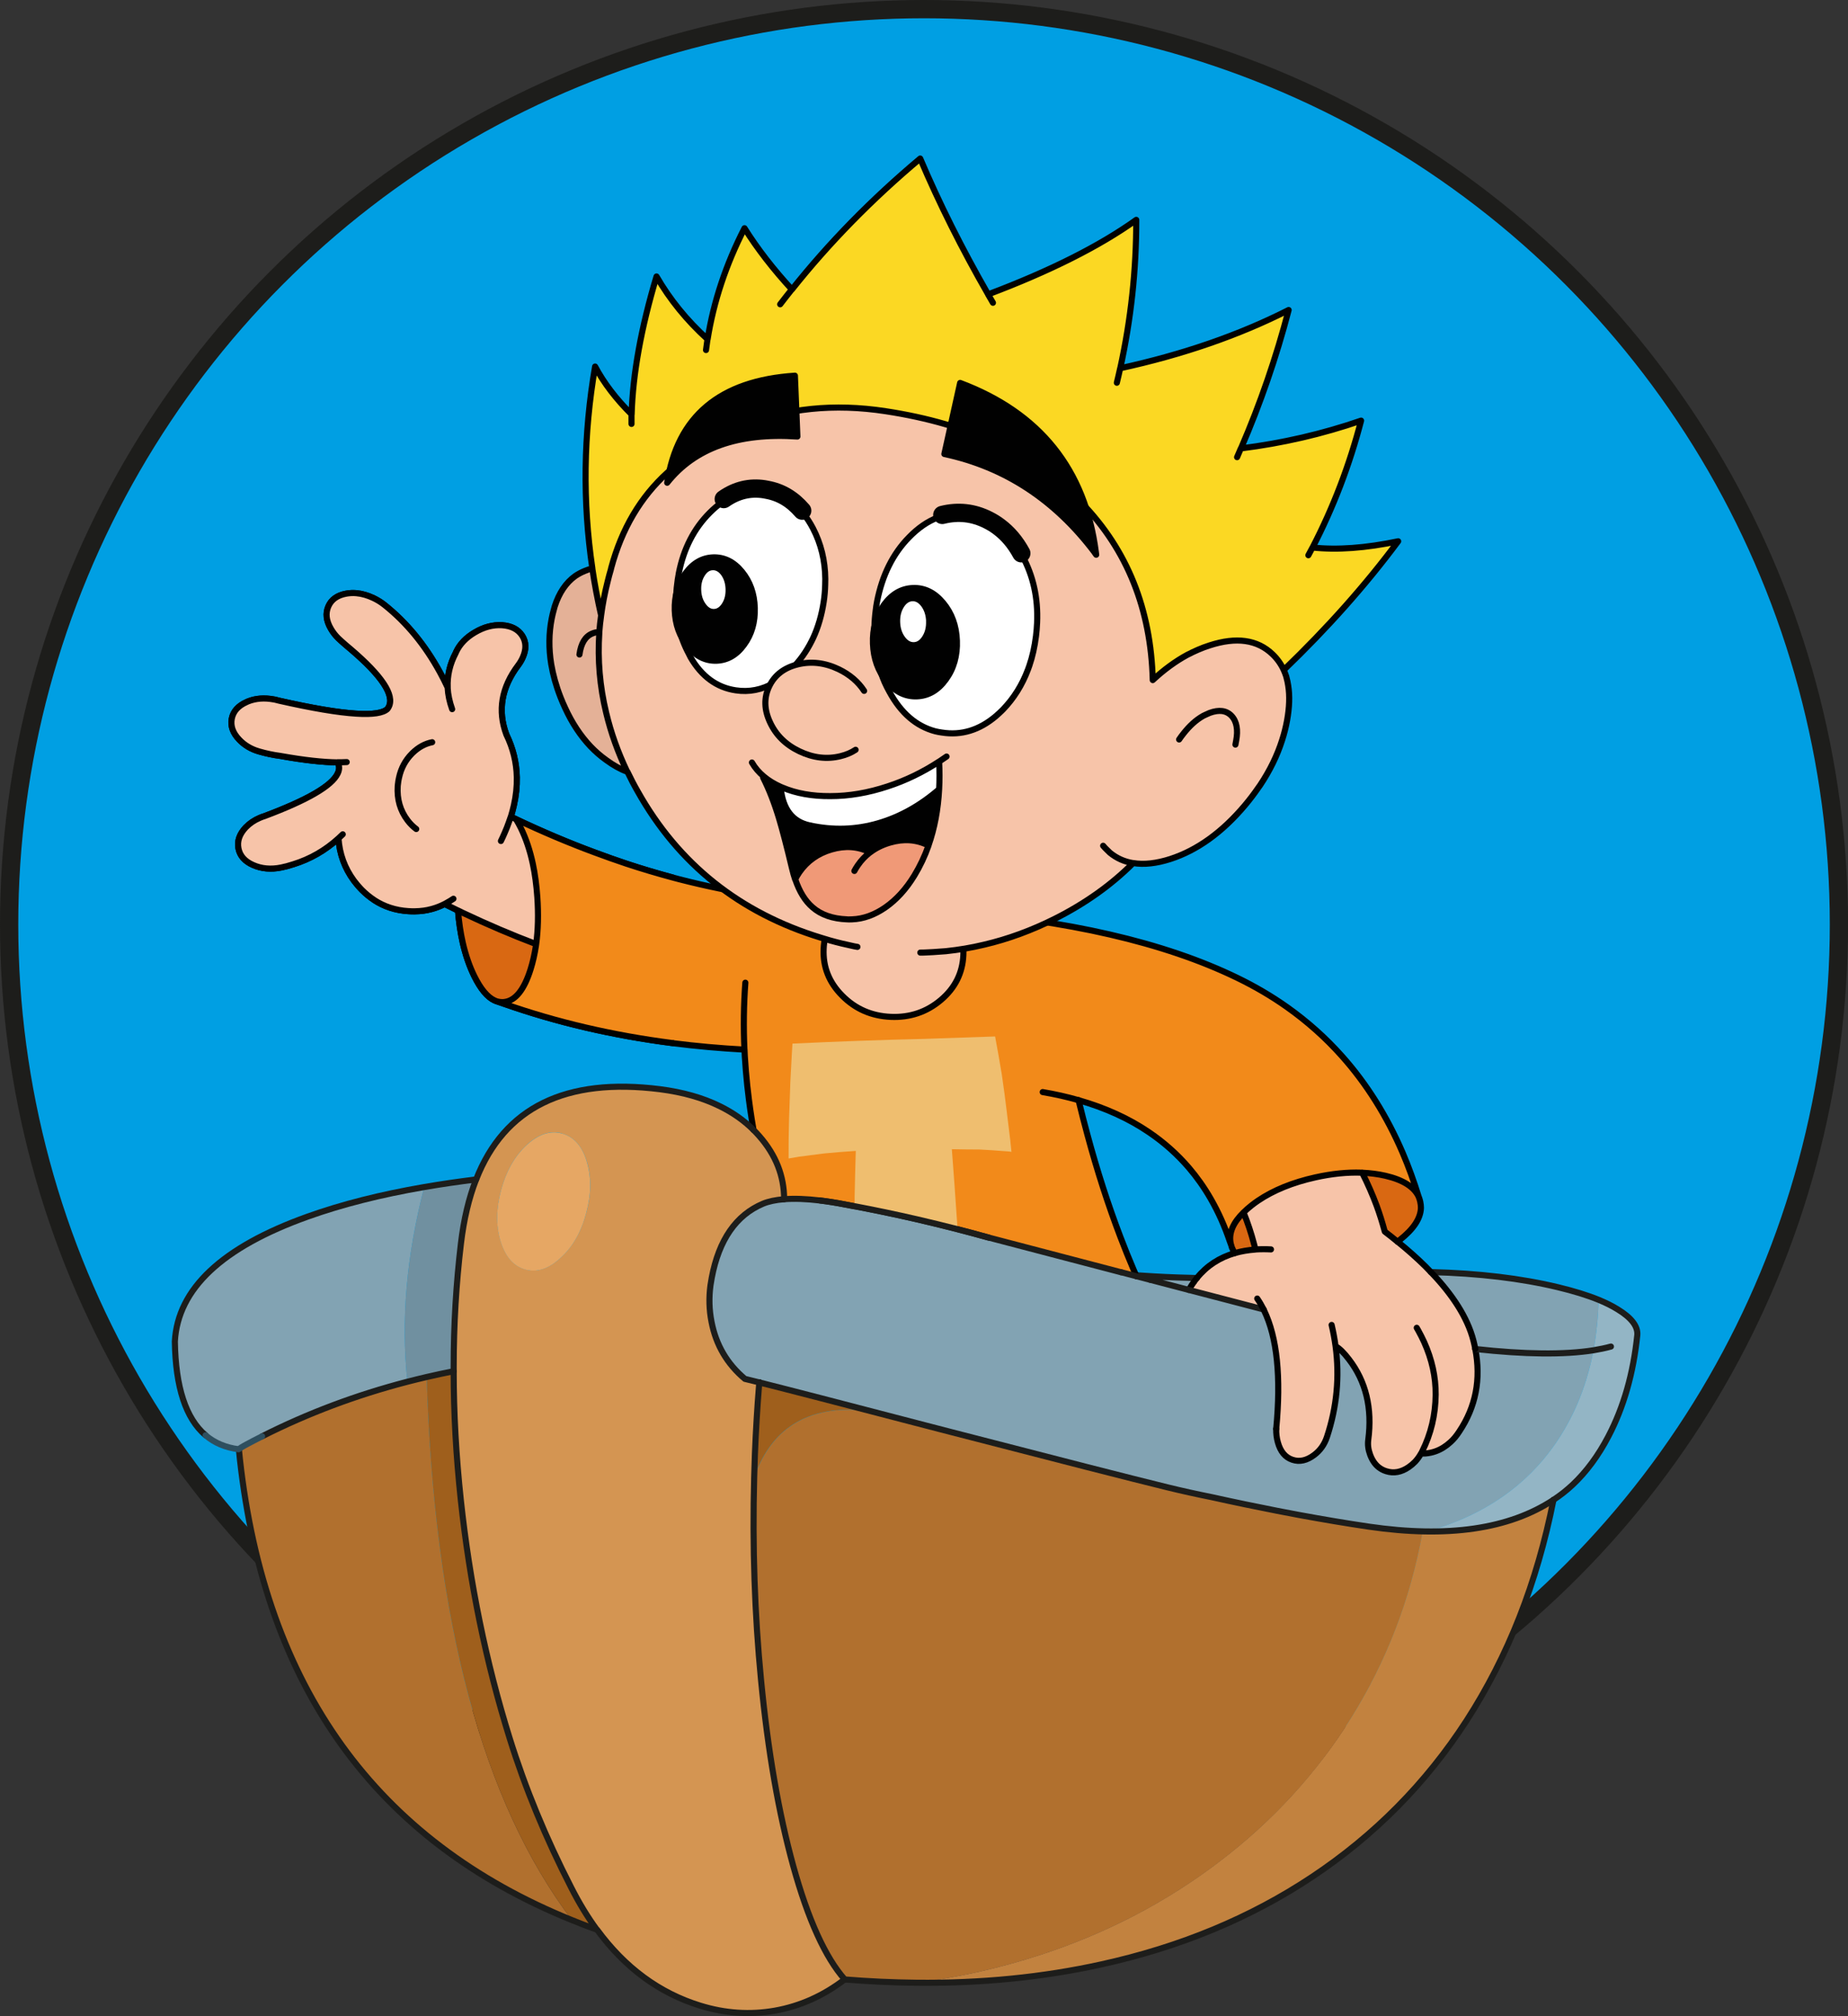
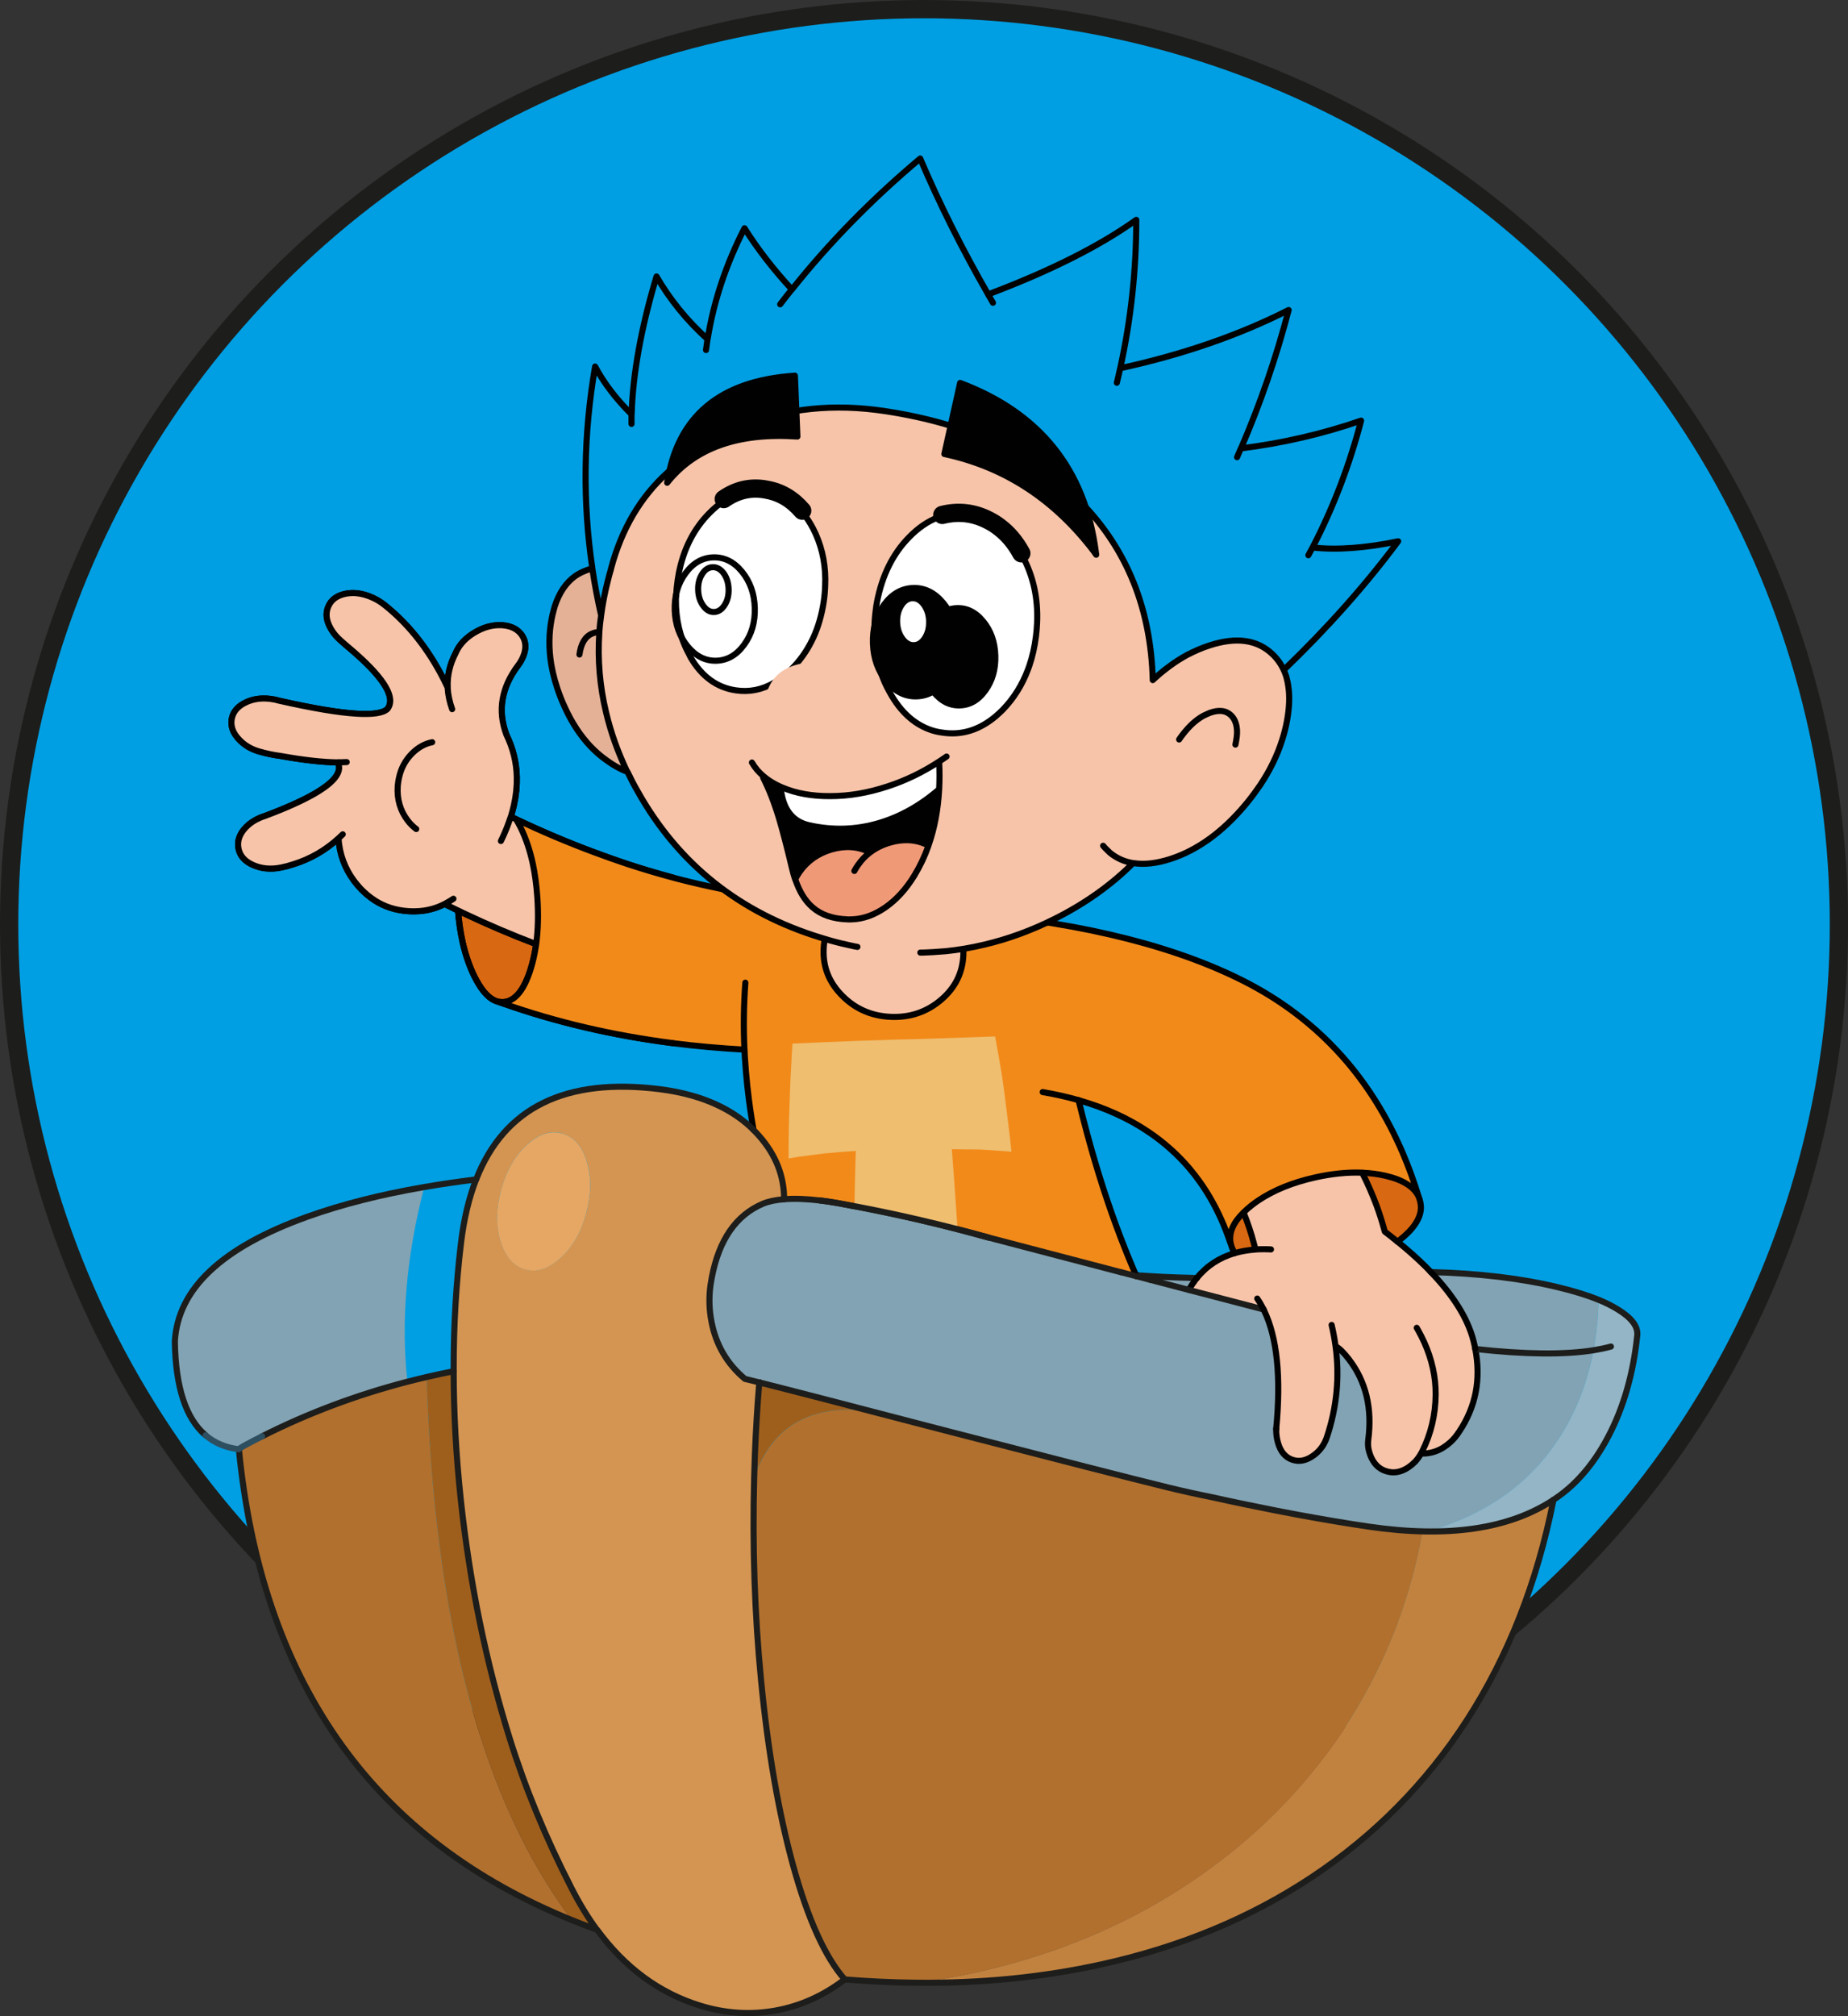
<svg xmlns="http://www.w3.org/2000/svg" id="Laag_2" data-name="Laag 2" viewBox="0 0 303.55 331">
  <rect x="0" y="0" width="303.55" height="331" fill="#333333" stroke="none" />
  <defs>
    <style>
      .cls-1 {
        fill: #6fc7da;
      }

      .cls-2 {
        fill: #9f5f1c;
      }

      .cls-3 {
        fill: #fbd823;
      }

      .cls-4, .cls-5, .cls-6, .cls-7 {
        fill: none;
        stroke-linecap: round;
        stroke-linejoin: round;
      }

      .cls-4, .cls-8 {
        stroke: #1d1d1b;
      }

      .cls-9 {
        fill: #f4e600;
      }

      .cls-10 {
        fill: #f09977;
      }

      .cls-11 {
        fill: #fff;
      }

      .cls-5, .cls-8 {
        stroke-width: 3px;
      }

      .cls-5, .cls-7 {
        stroke: #010101;
      }

      .cls-8 {
        fill: #009fe3;
        stroke-miterlimit: 10;
      }

      .cls-12 {
        fill: #efbe6f;
      }

      .cls-13 {
        fill: #d96812;
      }

      .cls-14 {
        fill: #f7c4a9;
      }

      .cls-15 {
        fill: #82a3b3;
      }

      .cls-6 {
        stroke: #2e4f5f;
      }

      .cls-16 {
        fill: #d49552;
      }

      .cls-17 {
        fill: #e6a764;
      }

      .cls-18 {
        fill: #010101;
      }

      .cls-19 {
        fill: #93b5c5;
      }

      .cls-20 {
        fill: #bc7e28;
      }

      .cls-21 {
        fill: #f28a1a;
      }

      .cls-22 {
        fill: #e4b197;
      }

      .cls-23 {
        fill: #7090a0;
      }

      .cls-24 {
        fill: #c2823f;
      }

      .cls-25 {
        fill: #b1702e;
      }
    </style>
  </defs>
  <g id="Laag_1-2" data-name="Laag 1">
    <g>
      <circle class="cls-8" cx="151.78" cy="151.78" r="150.28" />
      <g id="Boat_Theo" data-name="Boat Theo">
        <g>
          <g id="Layer0_0_MEMBER_0_FILL" data-name="Layer0 0 MEMBER 0 FILL">
            <path class="cls-9" d="M138.74,324.99h0v-.03.03M124.76,226.97l-.08.5.11-.5h-.03M82.74,164.79h.03l.08-.29-.11.29M233.57,238.32c-.05.11-.1.2-.16.29.25.03.51.03.77,0l-.61-.29M150.09,199.96c.18.06.37.11.56.16-.19-.05-.37-.11-.56-.16h0Z" />
            <path class="cls-25" d="M70.08,226.07c-1.05.25-2.11.51-3.16.77-8.42,2.2-16.38,5.19-23.88,8.97-.97.5-1.94,1-2.89,1.51-.32.18-.64.36-.95.53.01.03.02.06.03.08.06.57.11,1.14.16,1.7,4.18,37.41,22.37,62.62,54.57,75.63-14.71-19.42-22.67-49.15-23.88-89.19M233.65,251.67c.27-.07.54-.15.8-.24-3-.02-6.19-.28-9.58-.77-3.69-.54-7.52-1.19-11.51-1.94-1.18-.21-2.39-.44-3.61-.69-3.47-.67-7.05-1.41-10.74-2.23-2.45-.49-4.84-1.02-7.19-1.59-6.27-1.54-18.1-4.57-35.49-9.07-1.43-.37-2.9-.75-4.4-1.14-3.18-.83-6.12-1.6-8.81-2.31-9.85-1.24-16.27,2.38-19.23,10.88-.3,11.31.07,22.41,1.11,33.29,1.14,11.65,2.91,21.82,5.31,30.51,2.44,8.79,5.26,14.99,8.44,18.6v.03c3.98.33,7.88.5,11.7.53,6.85-.83,13.72-2.37,20.61-4.62,10.79-3.54,20.52-8.61,29.21-15.23,8.75-6.65,15.97-14.5,21.65-23.56,5.84-9.34,9.75-19.49,11.75-30.45Z" />
            <path class="cls-2" d="M74.51,225.11c-1.48.3-2.96.62-4.43.95,1.21,40.04,9.17,69.77,23.88,89.19,1.35.55,2.72,1.07,4.11,1.57-1.53-2.07-2.94-4.38-4.24-6.92-4.17-8.15-7.54-16.33-10.11-24.54-3.88-12.43-6.56-25.47-8.04-39.13-.76-7.21-1.15-14.25-1.17-21.12M124.78,226.97l-.11.5c-.3,3.7-.53,7.45-.69,11.27-.04,1.29-.08,2.56-.11,3.82,2.97-8.49,9.38-12.12,19.23-10.88-8.84-2.29-14.95-3.87-18.33-4.72Z" />
            <path class="cls-15" d="M69.68,194.9c-7.19,1.25-13.57,2.87-19.13,4.85-14.08,5.02-21.35,11.86-21.83,20.51.12,7.5,1.8,12.63,5.04,15.39,1.48,1.26,3.29,2.02,5.41,2.28l.03-.08c.32-.17.64-.35.95-.53.96-.51,1.92-1.01,2.89-1.51,7.49-3.78,15.45-6.77,23.88-8.97-1.09-9.98-.17-20.63,2.76-31.94M233.41,238.61c-.27.51-.6.97-.98,1.38-.31.32-.65.6-1.03.85-1.23.86-2.46,1.09-3.69.69-.47-.14-.89-.36-1.27-.66-.59-.48-1.05-1.16-1.38-2.04-.31-.82-.42-1.64-.32-2.47.68-5.17-.38-9.57-3.18-13.21-.84-1.09-1.56-1.8-2.18-2.12.68,5.05.2,10.02-1.43,14.91-.41,1.23-1.1,2.21-2.07,2.94-1.23.92-2.42,1.19-3.58.8,0,0-.02-.01-.03-.03-1.16-.39-1.96-1.33-2.39-2.84-.19-.71-.28-1.46-.27-2.23.82-8.51.15-14.98-1.99-19.42-.02-.06-.05-.12-.08-.19l-12.28-3.21-6.34-1.65,6.34,1.65c.26-.44.53-.87.82-1.27.16-.23.33-.45.5-.66-.35,0-.69-.02-1.03-.03-2.77-.06-5.46-.19-8.06-.37-.27-.02-.55-.03-.82-.05v.16l-2.55-.66-21.51-5.65-.21-.05c-3.95-1.09-7.87-2.09-11.78-3-3.99-.91-7.95-1.72-11.88-2.44-4.07-.77-7.38-1.06-9.95-.85-1.4.11-2.56.36-3.48.74-4.42,1.87-7.22,5.92-8.41,12.15-.08.42-.16.83-.21,1.25-.27,2.02-.22,4.01.16,5.97.74,3.8,2.57,6.93,5.49,9.39.06.01.12.02.19.03.5.13,1.23.31,2.18.56h.08c3.38.86,9.49,2.43,18.33,4.72,2.69.71,5.63,1.48,8.81,2.31,1.51.39,2.97.77,4.4,1.14,17.39,4.51,29.23,7.53,35.49,9.07,2.35.57,4.74,1.1,7.19,1.59,3.69.82,7.27,1.56,10.74,2.23,1.22.25,2.42.48,3.61.69,3.99.75,7.83,1.39,11.51,1.94,3.39.49,6.58.75,9.58.77,9.42-2.67,16.57-7.66,21.43-14.99,2.87-4.32,4.82-9.24,5.86-14.75-4.81.76-11.28.69-19.42-.21.96,4.99.07,9.51-2.65,13.56-.43.69-.9,1.26-1.41,1.72-.77.71-1.59,1.21-2.47,1.51-.52.19-1.06.31-1.62.35-.26.03-.52.03-.77,0M262.59,213.41c-1.87-.76-4.09-1.45-6.69-2.07-6.07-1.46-13.04-2.29-20.9-2.49.9.92,1.71,1.83,2.44,2.73,1.51,1.89,2.68,3.75,3.5,5.57.47,1.01.84,2.01,1.09,3,.11.45.21.89.29,1.33,8.13.9,14.61.98,19.42.21.49-2.62.77-5.38.85-8.28Z" />
            <path class="cls-16" d="M78.2,193.65h0c-1.18,3.06-2.02,6.57-2.49,10.53-.78,6.56-1.18,13.3-1.19,20.21,0,.25,0,.48,0,.72.02,6.87.4,13.91,1.17,21.12,1.48,13.66,4.16,26.7,8.04,39.13,2.56,8.21,5.93,16.39,10.11,24.54,1.3,2.54,2.72,4.85,4.24,6.92,4.59,6.24,10.23,10.4,16.92,12.47,4.1,1.27,8.21,1.55,12.31.82,4.14-.74,7.95-2.45,11.43-5.12v-.03c-3.18-3.6-5.99-9.8-8.44-18.6-2.4-8.69-4.17-18.86-5.31-30.51-1.04-10.88-1.42-21.98-1.11-33.29.03-1.26.06-2.53.11-3.82.16-3.82.39-7.58.69-11.27l.08-.5s-.03,0-.05,0c-.95-.24-1.67-.43-2.18-.56-.06,0-.12-.01-.19-.03-2.92-2.46-4.75-5.59-5.49-9.39-.38-1.96-.43-3.95-.16-5.97.06-.41.13-.83.21-1.25,1.18-6.23,3.99-10.28,8.41-12.15.92-.38,2.07-.63,3.48-.74,0-3.81-1.34-7.26-4.03-10.35-.31-.35-.64-.7-.98-1.03-1.57-1.55-3.42-2.85-5.54-3.9-2.79-1.37-6.06-2.3-9.82-2.79-15.5-1.95-25.58,2.99-30.21,14.83M92.29,186.09c1.94.52,3.3,2.04,4.09,4.56.78,2.56.76,5.39-.08,8.49-.82,3.09-2.21,5.53-4.16,7.32-1.94,1.83-3.88,2.49-5.81,1.96-1.93-.51-3.29-2.05-4.09-4.62-.78-2.53-.75-5.34.08-8.44.83-3.08,2.22-5.53,4.16-7.35,1.95-1.81,3.89-2.45,5.81-1.94Z" />
            <path class="cls-17" d="M96.37,190.65c-.78-2.53-2.15-4.05-4.09-4.56-1.92-.52-3.86.13-5.81,1.94-1.95,1.82-3.33,4.27-4.16,7.35-.83,3.1-.86,5.91-.08,8.44.79,2.56,2.15,4.1,4.09,4.62,1.93.52,3.87-.13,5.81-1.96,1.96-1.79,3.35-4.23,4.16-7.32.84-3.09.86-5.92.08-8.49Z" />
-             <path class="cls-23" d="M78.2,193.65h0c-2.95.36-5.79.78-8.52,1.25-2.93,11.31-3.85,21.96-2.76,31.94,1.05-.26,2.1-.51,3.16-.77,1.47-.33,2.95-.65,4.43-.95,0-.23,0-.47,0-.72.02-6.92.41-13.65,1.19-20.21.48-3.96,1.31-7.47,2.49-10.53Z" />
            <path class="cls-13" d="M87.14,159.14c.39-1.2.68-2.48.88-3.85.02-.09.04-.19.05-.29-3.99-1.5-8-3.21-12.04-5.12-.26-.13-.53-.26-.8-.4.15,1.89.41,3.65.77,5.28.47,2.05,1.11,3.88,1.91,5.49,1.03,2.11,2.14,3.44,3.32,3.98.18.09.36.16.53.21.36.09.73.11,1.09.05,1.82-.21,3.25-1.99,4.3-5.36M202.85,205.72c1.04-.29,2.17-.49,3.37-.58-.08-.31-.17-.63-.27-.96-.44-1.72-1.01-3.42-1.7-5.12-1.67,1.63-2.38,3.24-2.15,4.83.01.11.03.2.05.29.02.09.04.17.05.24.04.14.09.27.13.4.13.33.29.63.5.9M223.73,192.54c.93,1.82,1.73,3.63,2.39,5.44.5,1.35.92,2.68,1.27,4.01.03.08.06.16.08.24.35.26.69.53,1.03.8.35.28.7.56,1.03.85.12-.09.24-.18.34-.27,2.29-1.79,3.46-3.56,3.5-5.31.01-.32-.02-.65-.11-.98-.03-.19-.09-.39-.16-.58-.02-.07-.05-.14-.08-.21-.74-1.64-2.57-2.79-5.49-3.48-1.21-.28-2.48-.45-3.82-.5Z" />
            <path class="cls-20" d="M73.4,148.21c-.11.07-.23.13-.34.19.07.04.13.08.19.11l.16-.29M59.44,146.11c-.07-.07-.14-.14-.21-.21h-.24c.82.73,1.64,1.35,2.47,1.86-.71-.46-1.38-1-2.02-1.64Z" />
            <path class="cls-14" d="M56.84,97.46c-1.45.28-2.43.98-2.92,2.1-.49,1.14-.34,2.36.42,3.66.33.59.72,1.11,1.19,1.57.31.3.71.66,1.22,1.09.63.53,1.21,1.03,1.75,1.51,4.77,4.24,6.48,7.25,5.12,9.02-.71.68-2.42.94-5.12.77-2.98-.18-7.19-.89-12.63-2.12-.48-.12-.74-.19-.8-.21-.03,0-.07,0-.11,0-1.55-.29-2.96-.19-4.24.32-.08.03-.16.07-.24.11-1.38.61-2.19,1.51-2.44,2.71-.22,1.22.18,2.37,1.22,3.45.86.91,1.95,1.55,3.26,1.94,1.18.34,2.35.59,3.53.74.05,0,.11.02.16.03,3.71.66,6.79,1.01,9.23,1.03.51,0,1.01,0,1.49-.03-.48.02-.97.03-1.49.03.32.58.32,1.19,0,1.83-.96,2.03-4.97,4.36-12.04,7-.26.09-.52.18-.77.29-.89.38-1.66.9-2.31,1.56-1.03,1.1-1.42,2.25-1.19,3.45.25,1.21,1.05,2.12,2.41,2.71,1.38.62,2.92.76,4.62.42.58-.11,1.24-.29,1.99-.53,2.77-.86,5.25-2.28,7.43-4.27.24-.2.47-.43.69-.66-.22.24-.45.46-.69.66.17,2.57,1.01,4.88,2.52,6.95.16.2.32.39.48.58.21.26.42.51.64.74.07.07.14.14.21.21.64.64,1.31,1.19,2.02,1.64,3.6,2.22,7.37,2.39,11.3.5.1.05.2.09.29.13.12-.05.23-.11.34-.19.37-.19.73-.41,1.09-.66-.35.25-.72.47-1.09.66l-.16.29c.66.33,1.33.66,1.99.98.27.13.53.27.8.4,4.04,1.91,8.06,3.62,12.04,5.12.32-2.33.38-4.9.19-7.69-.14-1.97-.38-3.8-.74-5.49-.47-2.2-1.14-4.18-1.99-5.92-.26-.51-.52-.98-.8-1.41-.27-.13-.55-.27-.82-.4-.1.29-.2.58-.32.88-.1.3-.2.6-.32.9-.11.29-.24.57-.37.85-.18.46-.39.91-.61,1.35.22-.45.43-.9.61-1.35.13-.28.26-.56.37-.85.12-.3.22-.6.32-.9.12-.29.22-.58.32-.88.19-.62.35-1.24.48-1.86.37-1.57.53-3.11.5-4.62-.05-2.44-.63-4.79-1.72-7.03-1.46-3.93-.82-7.72,1.94-11.38.31-.41.57-.84.77-1.3.59-1.34.56-2.53-.11-3.55-.67-1.03-1.76-1.61-3.29-1.72-1.51-.08-3.01.31-4.48,1.19-1.45.85-2.47,1.92-3.08,3.21-.01.04-.03.08-.05.11-.98,1.87-1.42,3.79-1.33,5.76.06,1.16.31,2.33.74,3.53-.44-1.2-.68-2.37-.74-3.53-.41-.88-.84-1.73-1.3-2.55-2.44-4.47-5.46-8.14-9.07-11.01-.52-.43-1.12-.81-1.8-1.14-.96-.46-1.91-.73-2.84-.82-.56-.04-1.12-.01-1.67.08M66.95,134.68c-1.22-1.59-1.76-3.47-1.62-5.62,0-.08.02-.17.03-.27.04-.4.1-.79.19-1.17.33-1.51,1.03-2.81,2.1-3.9.04-.04.08-.07.11-.11.98-.94,2.06-1.54,3.24-1.78-1.17.24-2.25.83-3.24,1.78-.03.03-.06.07-.11.11-1.07,1.09-1.77,2.39-2.1,3.9-.09.38-.15.77-.19,1.17,0,.09-.02.18-.03.27-.14,2.16.4,4.03,1.62,5.62.43.57.9,1.05,1.41,1.43-.5-.38-.97-.86-1.41-1.43M205.53,197.92c-.47.38-.89.76-1.27,1.14.69,1.69,1.25,3.4,1.7,5.12.1.33.19.64.27.96.81-.04,1.66-.04,2.55,0-.88-.04-1.73-.04-2.55,0-1.2.09-2.33.29-3.37.58-2.13.62-3.95,1.68-5.44,3.18-.28.29-.54.59-.8.9,0,.01-.02.02-.03.03-.17.21-.34.44-.5.66-.29.41-.56.83-.82,1.27l12.28,3.21c.03.07.06.13.08.19,2.14,4.44,2.81,10.91,1.99,19.42-.01.77.08,1.51.27,2.23.43,1.51,1.23,2.45,2.39,2.84,0,.01.02.02.03.03,1.16.39,2.35.13,3.58-.8.97-.73,1.66-1.71,2.07-2.94,1.63-4.89,2.11-9.86,1.43-14.91-.08-.58-.18-1.16-.29-1.75-.1-.58-.22-1.16-.37-1.75.15.59.27,1.17.37,1.75.12.59.21,1.17.29,1.75.61.32,1.34,1.03,2.18,2.12,2.81,3.64,3.87,8.04,3.18,13.21-.1.83,0,1.65.32,2.47.33.88.79,1.57,1.38,2.04.38.3.8.52,1.27.66,1.23.4,2.46.17,3.69-.69.38-.25.73-.53,1.03-.85.38-.41.71-.87.98-1.38.06-.09.11-.19.16-.29,1.47-2.92,2.21-6.04,2.23-9.36.04-2.88-.59-5.75-1.88-8.62-.29-.64-.62-1.27-.98-1.91-.07-.14-.15-.28-.24-.42.09.14.17.28.24.42.36.64.69,1.27.98,1.91,1.29,2.87,1.92,5.74,1.88,8.62-.02,3.33-.76,6.45-2.23,9.36l.61.29c.56-.04,1.1-.15,1.62-.35.88-.3,1.7-.81,2.47-1.51.51-.46.98-1.04,1.41-1.72,2.73-4.05,3.61-8.57,2.65-13.56-.08-.43-.18-.88-.29-1.33-.25-.99-.61-1.98-1.09-3-.82-1.82-1.99-3.68-3.5-5.57-.73-.9-1.54-1.81-2.44-2.73-.28-.31-.57-.62-.88-.93-1.36-1.33-2.89-2.68-4.59-4.06-.34-.28-.68-.57-1.03-.85-.34-.27-.69-.53-1.03-.8-.02-.07-.05-.15-.08-.24-.35-1.32-.77-2.66-1.27-4.01-.66-1.8-1.46-3.62-2.39-5.44-.03,0-.07-.01-.11-.03-2.33-.08-4.85.18-7.56.77-3.74.84-6.89,2.12-9.44,3.85-.37.26-.73.52-1.09.8M155.61,149.53c-3.63-.28-7.4-.49-11.3-.64-1.88-.05-3.75-.14-5.6-.27-2.16,1.94-3.3,4.33-3.42,7.16-.13,2.95.88,5.5,3.02,7.67,2.16,2.18,4.82,3.34,7.98,3.48,3.16.15,5.91-.77,8.25-2.76,2.33-1.97,3.56-4.43,3.69-7.37.12-2.75-.75-5.18-2.63-7.27Z" />
            <path class="cls-24" d="M234.45,251.43c-.26.09-.52.17-.8.24-2,10.97-5.92,21.12-11.75,30.45-5.68,9.05-12.89,16.91-21.65,23.56-8.68,6.61-18.42,11.69-29.21,15.23-6.89,2.25-13.76,3.79-20.61,4.62,10.7.12,20.85-.88,30.45-3,12.96-2.85,24.51-7.64,34.65-14.38,10.24-6.81,18.69-15.36,25.36-25.65,6.83-10.56,11.58-22.64,14.27-36.24-5.38,3.55-12.29,5.27-20.72,5.17Z" />
            <path class="cls-19" d="M265.72,214.98c-.9-.55-1.94-1.07-3.13-1.57-.08,2.89-.36,5.65-.85,8.28,1.03-.17,1.99-.37,2.87-.61-.88.24-1.84.44-2.87.61-1.04,5.51-2.99,10.43-5.86,14.75-4.87,7.33-12.01,12.32-21.43,14.99,8.43.1,15.33-1.63,20.72-5.17,1.11-.73,2.16-1.56,3.16-2.49,2.25-2.12,4.21-4.77,5.86-7.93,2.51-4.79,4.09-10.34,4.75-16.63.12-1.43-.95-2.84-3.21-4.22Z" />
            <path class="cls-21" d="M158.23,156.8c-.13,2.95-1.36,5.41-3.69,7.37-2.34,1.99-5.09,2.91-8.25,2.76-3.16-.13-5.82-1.29-7.98-3.48-2.15-2.16-3.15-4.72-3.02-7.67.12-2.83,1.27-5.22,3.42-7.16-9.5-.64-18.53-2.06-27.11-4.27-.36-.09-.72-.18-1.09-.29-2.52-.66-5.06-1.42-7.61-2.25-1.75-.59-3.51-1.21-5.28-1.88-4.26-1.58-8.56-3.39-12.89-5.44.27.42.54.89.8,1.41.85,1.74,1.52,3.71,1.99,5.92.36,1.7.61,3.53.74,5.49.2,2.8.13,5.36-.19,7.69-.01.1-.03.2-.05.29-.2,1.36-.49,2.65-.88,3.85-1.05,3.37-2.48,5.15-4.3,5.36l-.08.29c8.67,3.05,17.92,5.21,27.75,6.47,3.84.49,7.76.84,11.78,1.06-.18-3.67-.13-7.33.13-10.98-.26,3.66-.31,7.32-.13,10.98.02.36.04.72.05,1.09.1,1.62.23,3.25.4,4.88.03.2.06.39.08.58.25,2.2.56,4.41.95,6.63.34.34.67.68.98,1.03,2.69,3.09,4.03,6.54,4.03,10.35,2.56-.21,5.88.07,9.95.85,3.94.72,7.9,1.53,11.88,2.44,3.9.91,7.83,1.91,11.78,3l.21.05,21.51,5.65,2.55.66c-.02-.06-.05-.11-.08-.16-.13-.31-.26-.62-.4-.93-.74-1.75-1.46-3.53-2.15-5.36-2.01-5.25-3.81-10.83-5.41-16.74-.51-1.88-1.01-3.79-1.49-5.73-1.86-.54-3.82-.98-5.89-1.33,2.07.35,4.03.79,5.89,1.33,4.39,1.25,8.25,3,11.59,5.25,2.46,1.68,4.64,3.62,6.53,5.84,1.34,1.56,2.54,3.25,3.58,5.07,1.27,2.19,2.33,4.56,3.18,7.11.03,0,.06,0,.08,0-.23-1.59.48-3.2,2.15-4.83.38-.38.8-.76,1.27-1.14.36-.28.72-.54,1.09-.8,2.55-1.72,5.7-3.01,9.44-3.85,2.71-.59,5.23-.85,7.56-.77.04.01.07.02.11.03,1.34.06,2.61.22,3.82.5,2.92.68,4.75,1.84,5.49,3.48-.78-2.53-1.66-4.96-2.65-7.27-2.59-6.03-5.91-11.31-9.95-15.84-2.69-3.02-5.71-5.71-9.05-8.06-2.55-1.81-5.3-3.43-8.25-4.85-11.95-5.78-27.79-9.43-47.54-10.96,1.87,2.09,2.75,4.51,2.63,7.27M150.65,200.12c-.19-.05-.37-.1-.56-.16h0c.18.05.37.11.56.16Z" />
          </g>
          <path id="Layer0_0_MEMBER_0_1_STROKES" data-name="Layer0 0 MEMBER 0 1 STROKES" class="cls-7" d="M155.61,149.55c-3.63-.29-7.4-.5-11.3-.64-1.88-.06-3.75-.16-5.6-.28-2.16,1.94-3.3,4.33-3.42,7.16-.13,2.95.88,5.5,3.04,7.67,2.15,2.18,4.81,3.35,7.97,3.49,3.16.14,5.91-.79,8.25-2.77,2.33-1.97,3.56-4.43,3.69-7.37.12-2.75-.75-5.17-2.63-7.26,19.74,1.52,35.59,5.17,47.55,10.96,2.94,1.42,5.69,3.03,8.25,4.84,3.33,2.36,6.34,5.04,9.03,8.06,4.04,4.53,7.35,9.81,9.95,15.84.99,2.31,1.87,4.74,2.65,7.27.03.08.06.15.09.23.06.19.12.38.16.57.07.33.11.66.11.99-.05,1.74-1.22,3.5-3.5,5.29-.11.09-.23.18-.35.27M138.74,324.99h.01M123.77,185.51c-.39-2.22-.71-4.43-.95-6.63-.02-.19-.04-.38-.07-.57-.17-1.64-.31-3.27-.41-4.89-.02-.36-.04-.73-.05-1.09-4.01-.22-7.94-.57-11.78-1.06-9.83-1.26-19.08-3.42-27.75-6.47h-.01c-.33-.11-.65-.23-.98-.34-.18-.05-.36-.12-.54-.2-1.18-.55-2.28-1.88-3.32-3.98-.8-1.62-1.43-3.46-1.9-5.5-.37-1.63-.63-3.39-.78-5.28-.66-.32-1.32-.64-1.98-.97-.07-.04-.13-.07-.2-.11-.66.34-1.35.61-2.06.81-.05.01-.11.03-.16.04-.4.11-.81.19-1.23.25-.48.07-.98.1-1.49.11-.34,0-.69,0-1.05-.03-2.08-.13-3.95-.74-5.6-1.82M59.24,145.9c-.22-.24-.44-.48-.65-.74-.16-.19-.32-.39-.46-.58-1.52-2.07-2.36-4.38-2.53-6.94-2.18,1.98-4.65,3.4-7.43,4.26-.75.24-1.41.42-1.99.53-1.69.34-3.23.2-4.6-.41-1.37-.6-2.17-1.5-2.41-2.71-.24-1.21.16-2.36,1.19-3.46.64-.66,1.4-1.18,2.29-1.56.25-.11.51-.21.78-.29,7.06-2.64,11.07-4.97,12.03-6.99.32-.65.32-1.26,0-1.84-2.45-.03-5.52-.37-9.23-1.03-.05,0-.11-.02-.16-.03-1.18-.15-2.35-.4-3.53-.74-1.31-.38-2.39-1.03-3.25-1.94-1.04-1.08-1.45-2.23-1.22-3.44.24-1.2,1.05-2.11,2.43-2.72.08-.04.16-.07.24-.11,1.28-.51,2.7-.61,4.26-.32.03,0,.06,0,.09.01.05.01.32.08.8.2,5.44,1.23,9.65,1.94,12.64,2.12,2.69.17,4.4-.09,5.11-.77,1.36-1.77-.35-4.77-5.11-9.01-.55-.49-1.14-.99-1.76-1.51-.51-.44-.91-.8-1.21-1.09-.48-.47-.88-.99-1.21-1.56-.77-1.31-.91-2.53-.42-3.66.49-1.13,1.46-1.83,2.92-2.1.55-.1,1.11-.13,1.68-.08.92.08,1.86.35,2.83.81.68.33,1.29.71,1.82,1.14,3.6,2.87,6.62,6.54,9.07,11.01.45.82.88,1.67,1.29,2.55-.09-1.97.35-3.88,1.34-5.74.01-.04.03-.07.04-.11.6-1.29,1.63-2.37,3.08-3.22,1.48-.88,2.97-1.27,4.48-1.18,1.53.11,2.62.68,3.29,1.71.66,1.03.7,2.21.11,3.55-.2.46-.45.89-.76,1.3-2.76,3.66-3.41,7.46-1.95,11.39,1.09,2.23,1.67,4.58,1.72,7.03.03,1.5-.13,3.04-.49,4.62-.14.61-.3,1.22-.49,1.84.28.13.55.26.84.4,4.32,2.05,8.62,3.87,12.89,5.45,1.76.66,3.52,1.28,5.28,1.87,2.54.84,5.08,1.59,7.6,2.27.37.1.73.2,1.1.29,8.57,2.2,17.6,3.62,27.1,4.26M171.27,179.3c2.06.35,4.02.79,5.89,1.33,4.38,1.25,8.24,3,11.58,5.27,2.46,1.67,4.64,3.61,6.54,5.82,1.33,1.56,2.53,3.25,3.58,5.08,1.26,2.18,2.32,4.55,3.18,7.11.02,0,.04,0,.07,0-.23-1.6.48-3.21,2.15-4.84.38-.38.81-.76,1.29-1.14.35-.28.71-.54,1.09-.8,2.55-1.72,5.69-3,9.44-3.83,2.7-.6,5.22-.85,7.55-.77.04,0,.08,0,.12.01,1.33.06,2.61.22,3.82.5,2.92.68,4.74,1.84,5.48,3.48M229.55,203.86c-.34-.28-.69-.57-1.05-.85-.34-.27-.69-.53-1.03-.8-.02-.07-.04-.15-.07-.23-.36-1.33-.78-2.67-1.27-4.01-.67-1.81-1.47-3.63-2.39-5.45M232.71,218c.08.14.16.28.24.42.35.64.68,1.27.97,1.91,1.29,2.87,1.92,5.74,1.9,8.64-.03,3.32-.77,6.44-2.23,9.36M234.18,238.63c.56-.05,1.1-.16,1.62-.35.88-.31,1.7-.82,2.47-1.53.51-.46.98-1.03,1.42-1.71,2.72-4.06,3.6-8.58,2.64-13.57M233.43,238.63c.05-.1.11-.2.16-.29M219.38,221.03c.61.32,1.34,1.03,2.19,2.14,2.8,3.63,3.86,8.04,3.18,13.21-.11.82,0,1.64.31,2.47.33.88.79,1.56,1.39,2.04.37.29.79.52,1.26.66,1.23.39,2.47.16,3.7-.69.37-.26.71-.54,1.02-.86.38-.41.71-.86.99-1.37.24.02.49.02.76,0M219.38,221.03c-.08-.58-.17-1.16-.28-1.74-.11-.59-.23-1.18-.37-1.76M206.22,205.15c-1.2.09-2.33.28-3.37.58M196.09,210.49c-.29.41-.56.84-.82,1.29M209.63,234.6c-.02.76.07,1.5.27,2.21.42,1.51,1.21,2.46,2.37,2.85,0,0,.02,0,.03.01,1.16.39,2.35.13,3.58-.8.97-.73,1.67-1.71,2.08-2.94,1.62-4.89,2.1-9.86,1.42-14.91M204.26,199.06c.69,1.69,1.26,3.41,1.71,5.13.09.32.17.64.25.95.81-.05,1.66-.06,2.55-.01M202.85,205.73c-.21-.28-.38-.59-.5-.9-.05-.13-.09-.27-.12-.41-.06-.17-.12-.35-.19-.52M202.23,204.42c-.02-.07-.05-.15-.07-.23-.02-.1-.04-.2-.05-.29M186.67,209.54c-.02-.06-.05-.11-.07-.16.03,0,.05,0,.08,0M55.46,125.15c.51,0,1.01,0,1.49-.03M55.6,137.64c.24-.21.47-.43.7-.66M73.53,112.9c.06,1.16.31,2.33.74,3.53M68.37,136.11c-.51-.38-.99-.85-1.42-1.42-1.22-1.6-1.76-3.48-1.62-5.62,0-.09.02-.19.03-.28.04-.4.1-.78.19-1.15.33-1.51,1.03-2.82,2.11-3.91.04-.04.07-.07.11-.11.97-.94,2.05-1.53,3.22-1.76M61.47,147.77c-.72-.46-1.39-1.02-2.03-1.66-.07-.07-.13-.14-.2-.21M73.05,148.41c.12-.06.23-.12.34-.19.37-.2.73-.42,1.09-.66M88.07,155.01c.32-2.34.38-4.91.19-7.71-.14-1.97-.38-3.79-.74-5.48-.47-2.21-1.14-4.18-1.99-5.92-.26-.52-.52-.99-.78-1.42M83.9,134.09c-.1.29-.2.59-.31.89-.11.3-.22.59-.33.89-.11.29-.23.57-.36.86-.19.45-.4.9-.62,1.35M82.85,164.51c1.81-.22,3.24-2,4.3-5.36.38-1.21.67-2.5.88-3.86.01-.09.03-.18.04-.28-3.99-1.51-8-3.22-12.03-5.13-.27-.13-.54-.26-.81-.4M81.77,164.44c.36.09.72.11,1.09.07M122.43,161.34c-.27,3.66-.32,7.32-.15,10.98M124.77,226.98h.03" />
          <path id="Layer0_0_MEMBER_0_2_STROKES" data-name="Layer0 0 MEMBER 0 2 STROKES" class="cls-4" d="M255.17,246.25c-2.69,13.6-7.45,25.68-14.27,36.24-6.67,10.29-15.12,18.84-25.36,25.65-10.13,6.74-21.68,11.53-34.65,14.38-9.61,2.12-19.75,3.13-30.44,3.01-3.83-.04-7.73-.22-11.7-.54M138.74,324.99c-3.48,2.67-7.3,4.38-11.43,5.12-4.1.72-8.21.45-12.31-.82-6.7-2.07-12.34-6.22-16.92-12.46-1.39-.5-2.75-1.02-4.1-1.57-32.21-13.02-50.4-38.23-54.57-75.64-.06-.56-.12-1.12-.17-1.68M78.21,193.65c4.63-11.83,14.7-16.77,30.2-14.82,3.75.48,7.03,1.41,9.83,2.79,2.12,1.04,3.96,2.33,5.53,3.89M123.88,242.58c-.3,11.3.07,22.4,1.13,33.28,1.13,11.65,2.89,21.82,5.29,30.51,2.44,8.79,5.26,15,8.45,18.61M74.52,225.13c0-.24,0-.48,0-.72,0-6.93.41-13.67,1.19-20.23.47-3.96,1.3-7.47,2.49-10.52h0M128.8,196.89c0-3.81-1.36-7.25-4.05-10.33-.31-.36-.64-.71-.98-1.05M124.77,226.98l-.09.49c-.3,3.7-.53,7.46-.68,11.29-.05,1.28-.09,2.55-.12,3.82M74.52,225.13c0,6.86.4,13.9,1.17,21.12,1.47,13.65,4.14,26.69,8.02,39.12,2.56,8.21,5.94,16.39,10.12,24.54,1.29,2.54,2.7,4.86,4.23,6.94M138.75,324.98h-.01" />
          <path id="Layer0_0_MEMBER_0_3_STROKES" data-name="Layer0 0 MEMBER 0 3 STROKES" class="cls-4" d="M235.02,208.85c7.86.2,14.82,1.03,20.89,2.49,2.59.62,4.82,1.31,6.69,2.07,1.19.49,2.23,1.01,3.13,1.57,2.26,1.38,3.33,2.79,3.21,4.22-.65,6.3-2.24,11.84-4.75,16.63-1.66,3.17-3.61,5.81-5.86,7.93-.99.93-2.05,1.76-3.16,2.49M33.76,235.64c-3.24-2.76-4.92-7.89-5.04-15.39.48-8.65,7.75-15.48,21.83-20.51,5.56-1.99,11.94-3.61,19.14-4.85,2.72-.47,5.56-.88,8.52-1.25M264.61,221.08c-.88.24-1.84.44-2.87.61-4.81.76-11.28.69-19.42-.21M195.27,211.78l12.3,3.21M186.68,209.38c.27.02.54.04.81.05,2.6.18,5.29.31,8.06.37.34.01.69.02,1.03.03M195.27,211.78l-6.34-1.66M162.61,203.24l21.53,5.64M124.77,226.98s-.04,0-.05-.01M74.52,225.13c-1.49.29-2.97.61-4.44.95-1.05.25-2.1.5-3.14.77-8.43,2.19-16.39,5.18-23.89,8.97" />
        </g>
        <path id="Layer0_0_MEMBER_0_MEMBER_0_1_STROKES" data-name="Layer0 0 MEMBER 0 MEMBER 0 1 STROKES" class="cls-4" d="M255.17,246.25c-7.3,4.81-17.4,6.28-30.3,4.4-3.69-.54-7.52-1.19-11.5-1.92-1.19-.22-2.4-.45-3.62-.69-3.47-.68-7.05-1.42-10.74-2.24-2.45-.49-4.84-1.02-7.18-1.59-6.28-1.54-18.11-4.57-35.51-9.07-1.43-.37-2.9-.75-4.4-1.14-13.69-3.57-22.76-5.92-27.2-7.03-.95-.24-1.68-.42-2.19-.54-.06-.02-.12-.03-.17-.04-2.93-2.46-4.76-5.58-5.49-9.38-.39-1.97-.44-3.96-.17-5.98.06-.41.13-.83.21-1.25,1.18-6.23,3.99-10.28,8.41-12.15.92-.38,2.08-.63,3.49-.74,1.65-.13,3.62-.06,5.9.21,1.25.15,2.59.36,4.03.64,3.94.72,7.9,1.53,11.9,2.45,3.89.9,7.82,1.9,11.77,3" />
        <path id="Layer0_0_MEMBER_0_MEMBER_1_1_STROKES" data-name="Layer0 0 MEMBER 0 MEMBER 1 1 STROKES" class="cls-7" d="M206.51,213.2c.38.55.73,1.15,1.05,1.79.03.06.05.11.08.17,2.14,4.44,2.8,10.92,1.99,19.43" />
        <path id="Layer0_0_MEMBER_0_MEMBER_2_1_STROKES" data-name="Layer0 0 MEMBER 0 MEMBER 2 1 STROKES" class="cls-7" d="M202.85,205.73c-2.53.73-4.61,2.08-6.23,4.07" />
        <path id="Layer0_0_MEMBER_0_MEMBER_3_1_STROKES" data-name="Layer0 0 MEMBER 0 MEMBER 3 1 STROKES" class="cls-7" d="M242.33,221.48c-.08-.43-.18-.87-.29-1.31-.25-.99-.61-2-1.07-3.01-.83-1.82-2-3.67-3.51-5.56-.73-.91-1.54-1.83-2.43-2.75-.29-.31-.58-.61-.89-.92-1.36-1.34-2.88-2.7-4.58-4.07" />
        <path id="Layer0_0_MEMBER_0_MEMBER_4_1_STROKES" data-name="Layer0 0 MEMBER 0 MEMBER 4 1 STROKES" class="cls-6" d="M43.05,235.82c-.97.49-1.94.99-2.89,1.51-.32.17-.64.38-.97.61-2.13-.27-3.94-1.03-5.42-2.29" />
        <path id="Layer0_0_MEMBER_0_MEMBER_5_1_STROKES" data-name="Layer0 0 MEMBER 0 MEMBER 5 1 STROKES" class="cls-7" d="M196.59,209.83c-.17.21-.34.44-.5.66" />
        <path id="Layer0_0_MEMBER_0_MEMBER_6_1_STROKES" data-name="Layer0 0 MEMBER 0 MEMBER 6 1 STROKES" class="cls-7" d="M186.6,209.38c-.13-.31-.27-.62-.4-.93-.75-1.75-1.47-3.53-2.16-5.35-2.01-5.26-3.81-10.84-5.41-16.75-.51-1.88-1-3.79-1.47-5.73" />
        <path id="Layer0_0_MEMBER_0_MEMBER_7_1_STROKES" data-name="Layer0 0 MEMBER 0 MEMBER 7 1 STROKES" class="cls-4" d="M188.93,210.12l-4.79-1.25" />
        <g>
          <g id="Layer0_0_MEMBER_1_FILL" data-name="Layer0 0 MEMBER 1 FILL">
            <path class="cls-9" d="M82.74,164.79h.03l.08-.29-.11.29Z" />
-             <path class="cls-13" d="M87.14,159.14c.39-1.2.68-2.48.88-3.85.02-.09.04-.19.05-.29-3.99-1.5-8-3.21-12.04-5.12-.26-.13-.53-.26-.8-.4.15,1.89.41,3.65.77,5.28.47,2.05,1.11,3.88,1.91,5.49,1.03,2.11,2.14,3.44,3.32,3.98.18.09.36.16.53.21.36.09.73.11,1.09.05,1.82-.21,3.25-1.99,4.3-5.36Z" />
            <path class="cls-20" d="M73.05,148.39c.07.04.13.08.19.11l.16-.29c-.11.07-.23.13-.34.19M61.46,147.76c-.71-.46-1.38-1-2.02-1.64-.07-.07-.14-.14-.21-.21h-.24c.82.73,1.64,1.35,2.47,1.86Z" />
            <path class="cls-21" d="M110.51,144.07c-2.52-.66-5.06-1.42-7.61-2.25-1.75-.59-3.51-1.21-5.28-1.88-4.26-1.58-8.56-3.39-12.89-5.44.27.42.54.89.8,1.41.85,1.74,1.52,3.71,1.99,5.92.36,1.7.61,3.53.74,5.49.2,2.8.13,5.36-.19,7.69-.01.1-.03.2-.05.29-.2,1.36-.49,2.65-.88,3.85-1.05,3.37-2.48,5.15-4.3,5.36l-.08.29c8.67,3.05,17.92,5.21,27.75,6.47v-27.19Z" />
            <path class="cls-14" d="M56.84,97.46c-1.45.28-2.43.98-2.92,2.1-.49,1.14-.34,2.36.42,3.66.33.59.72,1.11,1.19,1.57.31.3.71.66,1.22,1.09.63.53,1.21,1.03,1.75,1.51,4.77,4.24,6.48,7.25,5.12,9.02-.71.68-2.42.94-5.12.77-2.98-.18-7.19-.89-12.63-2.12-.48-.12-.74-.19-.8-.21-.03,0-.07,0-.11,0-1.55-.29-2.96-.19-4.24.32-.08.03-.16.07-.24.11-1.38.61-2.19,1.51-2.44,2.71-.22,1.22.18,2.37,1.22,3.45.86.91,1.95,1.55,3.26,1.94,1.18.34,2.35.59,3.53.74.05,0,.11.02.16.03,3.71.66,6.79,1.01,9.23,1.03.51,0,1.01,0,1.49-.03-.48.02-.97.03-1.49.03.32.58.32,1.19,0,1.83-.96,2.03-4.97,4.36-12.04,7-.26.09-.52.18-.77.29-.89.38-1.66.9-2.31,1.56-1.03,1.1-1.42,2.25-1.19,3.45.25,1.21,1.05,2.12,2.41,2.71,1.38.62,2.92.76,4.62.42.58-.11,1.24-.29,1.99-.53,2.77-.86,5.25-2.28,7.43-4.27.24-.2.47-.43.69-.66-.22.24-.45.46-.69.66.17,2.57,1.01,4.88,2.52,6.95.16.2.32.39.48.58.21.26.42.51.64.74.07.07.14.14.21.21.64.64,1.31,1.19,2.02,1.64,3.6,2.22,7.37,2.39,11.3.5.1.05.2.09.29.13.12-.05.23-.11.34-.19.37-.19.73-.41,1.09-.66-.35.25-.72.47-1.09.66l-.16.29c.66.33,1.33.66,1.99.98.27.13.53.27.8.4,4.04,1.91,8.06,3.62,12.04,5.12.32-2.33.38-4.9.19-7.69-.14-1.97-.38-3.8-.74-5.49-.47-2.2-1.14-4.18-1.99-5.92-.26-.51-.52-.98-.8-1.41-.27-.13-.55-.27-.82-.4-.1.29-.2.58-.32.88-.1.3-.2.6-.32.9-.11.29-.24.57-.37.85-.18.46-.39.91-.61,1.35.22-.45.43-.9.61-1.35.13-.28.26-.56.37-.85.12-.3.22-.6.32-.9.12-.29.22-.58.32-.88.19-.62.35-1.24.48-1.86.37-1.57.53-3.11.5-4.62-.05-2.44-.63-4.79-1.72-7.03-1.46-3.93-.82-7.72,1.94-11.38.31-.41.57-.84.77-1.3.59-1.34.56-2.53-.11-3.55-.67-1.03-1.76-1.61-3.29-1.72-1.51-.08-3.01.31-4.48,1.19-1.45.85-2.47,1.92-3.08,3.21-.01.04-.03.08-.05.11-.98,1.87-1.42,3.79-1.33,5.76.06,1.16.31,2.33.74,3.53-.44-1.2-.68-2.37-.74-3.53-.41-.88-.84-1.73-1.3-2.55-2.44-4.47-5.46-8.14-9.07-11.01-.52-.43-1.12-.81-1.8-1.14-.96-.46-1.91-.73-2.84-.82-.56-.04-1.12-.01-1.67.08M67.64,123.72s.08-.07.11-.11c.98-.94,2.06-1.54,3.24-1.78-1.17.24-2.25.83-3.24,1.78-.03.03-.06.07-.11.11-1.07,1.09-1.77,2.39-2.1,3.9-.09.38-.15.77-.19,1.17,0,.09-.02.18-.03.27-.14,2.16.4,4.03,1.62,5.62.43.57.9,1.05,1.41,1.43-.5-.38-.97-.86-1.41-1.43-1.22-1.59-1.76-3.47-1.62-5.62,0-.08.02-.17.03-.27.04-.4.1-.79.19-1.17.33-1.51,1.03-2.81,2.1-3.9Z" />
          </g>
          <path id="Layer0_0_MEMBER_1_1_STROKES" data-name="Layer0 0 MEMBER 1 1 STROKES" class="cls-7" d="M59.24,145.9c-.22-.24-.44-.48-.65-.74-.16-.19-.32-.39-.46-.58-1.52-2.07-2.36-4.38-2.53-6.94-2.18,1.98-4.65,3.4-7.43,4.26-.75.24-1.41.42-1.99.53-1.69.34-3.23.2-4.6-.41-1.37-.6-2.17-1.5-2.41-2.71-.24-1.21.16-2.36,1.19-3.46.64-.66,1.4-1.18,2.29-1.56.25-.11.51-.21.78-.29,7.06-2.64,11.07-4.97,12.03-6.99.32-.65.32-1.26,0-1.84-2.45-.03-5.52-.37-9.23-1.03-.05,0-.11-.02-.16-.03-1.18-.15-2.35-.4-3.53-.74-1.31-.38-2.39-1.03-3.25-1.94-1.04-1.08-1.45-2.23-1.22-3.44.24-1.2,1.05-2.11,2.43-2.72.08-.04.16-.07.24-.11,1.28-.51,2.7-.61,4.26-.32.03,0,.06,0,.09.01.05.01.32.08.8.2,5.44,1.23,9.65,1.94,12.64,2.12,2.69.17,4.4-.09,5.11-.77,1.36-1.77-.35-4.77-5.11-9.01-.55-.49-1.14-.99-1.76-1.51-.51-.44-.91-.8-1.21-1.09-.48-.47-.88-.99-1.21-1.56-.77-1.31-.91-2.53-.42-3.66.49-1.13,1.46-1.83,2.92-2.1.55-.1,1.11-.13,1.68-.08.92.08,1.86.35,2.83.81.68.33,1.29.71,1.82,1.14,3.6,2.87,6.62,6.54,9.07,11.01.45.82.88,1.67,1.29,2.55-.09-1.97.35-3.88,1.34-5.74.01-.04.03-.07.04-.11.6-1.29,1.63-2.37,3.08-3.22,1.48-.88,2.97-1.27,4.48-1.18,1.53.11,2.62.68,3.29,1.71.66,1.03.7,2.21.11,3.55-.2.46-.45.89-.76,1.3-2.76,3.66-3.41,7.46-1.95,11.39,1.09,2.23,1.67,4.58,1.72,7.03.03,1.5-.13,3.04-.49,4.62-.14.61-.3,1.22-.49,1.84.28.13.55.26.84.4,4.32,2.05,8.62,3.87,12.89,5.45,1.76.66,3.52,1.28,5.28,1.87,2.54.84,5.08,1.59,7.6,2.27M110.51,171.26c-9.83-1.26-19.08-3.42-27.75-6.47h-.01c-.33-.11-.65-.23-.98-.34-.18-.05-.36-.12-.54-.2-1.18-.55-2.28-1.88-3.32-3.98-.8-1.62-1.43-3.46-1.9-5.5-.37-1.63-.63-3.39-.78-5.28-.66-.32-1.32-.64-1.98-.97-.07-.04-.13-.07-.2-.11-.66.34-1.35.61-2.06.81-.05.01-.11.03-.16.04-.4.11-.81.19-1.23.25-.48.07-.98.1-1.49.11-.34,0-.69,0-1.05-.03-2.08-.13-3.95-.74-5.6-1.82M59.24,145.9c.07.07.13.14.2.21.64.64,1.31,1.19,2.03,1.66M73.05,148.41c.12-.06.23-.12.34-.19.37-.2.73-.42,1.09-.66M55.46,125.15c.51,0,1.01,0,1.49-.03M55.6,137.64c.24-.21.47-.43.7-.66M73.53,112.9c.06,1.16.31,2.33.74,3.53M68.37,136.11c-.51-.38-.99-.85-1.42-1.42-1.22-1.6-1.76-3.48-1.62-5.62,0-.09.02-.19.03-.28.04-.4.1-.78.19-1.15.33-1.51,1.03-2.82,2.11-3.91.04-.04.07-.07.11-.11.97-.94,2.05-1.53,3.22-1.76M88.07,155.01c.32-2.34.38-4.91.19-7.71-.14-1.97-.38-3.79-.74-5.48-.47-2.21-1.14-4.18-1.99-5.92-.26-.52-.52-.99-.78-1.42M83.9,134.09c-.1.29-.2.59-.31.89-.11.3-.22.59-.33.89-.11.29-.23.57-.36.86-.19.45-.4.9-.62,1.35M82.85,164.51c1.81-.22,3.24-2,4.3-5.36.38-1.21.67-2.5.88-3.86.01-.09.03-.18.04-.28-3.99-1.51-8-3.22-12.03-5.13-.27-.13-.54-.26-.81-.4M81.77,164.44c.36.09.72.11,1.09.07" />
        </g>
        <g>
          <g id="Layer0_0_MEMBER_2_FILL" data-name="Layer0 0 MEMBER 2 FILL">
            <path class="cls-22" d="M94.48,94.54c.48-.33,1.01-.61,1.58-.84.4-.17.81-.3,1.22-.41.39,2.59.87,5.16,1.46,7.72-.14.92-.24,1.84-.31,2.75h-.02c-.39,0-.76.09-1.12.24-1.17.47-1.87,1.62-2.11,3.44.24-1.82.95-2.96,2.11-3.44.36-.15.73-.23,1.12-.24l.03.14c-.3,4.42.07,8.78,1.12,13.08,0,.03,0,.05.02.07.76,3.25,1.91,6.46,3.44,9.64-1.13-.4-2.29-1.05-3.47-1.93-.93-.66-1.79-1.41-2.6-2.25-1.64-1.74-3.03-3.84-4.16-6.31-.27-.57-.52-1.16-.76-1.77-.72-1.85-1.22-3.65-1.51-5.41-.43-2.58-.41-5.07.07-7.48.1-.49.21-.97.34-1.43.05-.2.11-.39.17-.58.71-2.22,1.83-3.88,3.37-4.98Z" />
            <path class="cls-14" d="M209.03,107.41c.76.74,1.37,1.6,1.82,2.58.15.33.29.68.41,1.03.07.27.14.56.21.86.02.09.06.32.12.67.27,1.67.21,3.58-.19,5.72-.2,1.1-.47,2.18-.81,3.25-.81,2.52-2.02,4.99-3.63,7.39-.08.13-.17.25-.26.36-.68.99-1.42,1.97-2.23,2.94-3.75,4.44-7.83,7.37-12.22,8.8-2.31.74-4.35.96-6.12.67-1.45-.23-2.72-.81-3.82-1.72-.16-.14-.31-.28-.45-.43-.24-.22-.47-.46-.67-.7.21.24.43.48.67.7.14.15.29.29.45.43,1.1.91,2.37,1.49,3.82,1.72-3.6,3.6-7.9,6.65-12.87,9.14-3.81,1.92-7.68,3.34-11.6,4.26-2.09.49-4.18.85-6.29,1.07-.29.02-.58.04-.86.05-.82.07-1.64.13-2.46.15-.29,0-.59.01-.88.02-.63,0-1.26,0-1.89-.02-.08,0-.17,0-.26-.02-.37,0-.75-.02-1.12-.03-.43-.02-.86-.05-1.29-.09-1.14-.1-2.28-.23-3.42-.41-.8-.1-1.59-.23-2.39-.38-.17-.03-.35-.06-.52-.1-1.34-.27-2.69-.6-4.04-.98-.48-.13-.95-.28-1.43-.43-13.38-4.09-23.42-12.1-30.12-24.03-.6-1.07-1.16-2.14-1.67-3.21h-.02c-1.53-3.18-2.67-6.4-3.44-9.64-.01-.02-.02-.04-.02-.07-1.04-4.3-1.42-8.67-1.12-13.08,0-.04-.01-.09-.02-.14.07-.91.17-1.83.31-2.75.23-1.84.59-3.69,1.07-5.55.16-.66.34-1.33.53-2.01.01-.06.03-.12.05-.19,1.73-6.45,4.82-11.67,9.25-15.68,3.7-3.29,7.78-5.84,12.24-7.65,7.24-2.93,15.11-3.74,23.62-2.42,13.73,2.09,24.45,7.1,32.16,15.04,7.49,7.73,11.39,17.43,11.69,29.1,1.83-1.71,3.73-3.1,5.69-4.16.18-.09.36-.17.55-.26.08-.04.16-.09.24-.14.31-.15.62-.29.95-.43.62-.27,1.25-.5,1.89-.7,4.41-1.43,7.86-.95,10.37,1.46M194.39,120.44c-.26.31-.49.63-.71.95.21-.32.45-.63.71-.95,1.01-1.29,2.08-2.26,3.21-2.91,0,0,0-.01.02-.02.13-.07.27-.13.41-.19.22-.11.44-.22.67-.31,1.54-.57,2.74-.4,3.59.48.43.46.7,1.04.82,1.74.12.67.1,1.45-.07,2.34-.03.22-.07.44-.12.65.05-.21.09-.43.12-.65.17-.89.19-1.67.07-2.34-.12-.69-.4-1.27-.82-1.74-.85-.89-2.05-1.05-3.59-.48-.23.09-.45.2-.67.31-.14.06-.28.12-.41.19,0,0-.01.01-.02.02-1.14.64-2.21,1.61-3.21,2.91M111.58,94.11c0,.08-.01.15-.02.22,0-.07.02-.13.03-.21l-.02-.02Z" />
-             <path class="cls-3" d="M184,60.43c-.18.8-.36,1.6-.55,2.39.19-.79.37-1.59.55-2.39,10.31-2.24,19.53-5.43,27.66-9.56-2.03,7.76-4.65,15.34-7.84,22.72-.2.48-.41.95-.62,1.43.21-.47.41-.95.62-1.43,6.81-.85,13.39-2.38,19.73-4.57-1.9,7.31-4.55,14.26-7.96,20.83-.23.43-.46.85-.69,1.27.23-.42.46-.84.69-1.27,4.02.44,8.7.1,14.06-1.01-5.32,7.15-11.59,14.2-18.81,21.14-.45-.98-1.06-1.84-1.82-2.58-2.5-2.41-5.96-2.9-10.37-1.46-.64.2-1.27.44-1.89.7-.32.14-.64.28-.95.43-.09.05-.17.09-.24.14-.19.08-.37.17-.55.26-1.96,1.06-3.86,2.45-5.69,4.16-.3-11.67-4.2-21.37-11.69-29.1-7.71-7.94-18.43-12.95-32.16-15.04-8.51-1.31-16.38-.51-23.62,2.42-4.46,1.81-8.54,4.36-12.24,7.65-4.43,4.01-7.51,9.23-9.25,15.68-.02.07-.04.13-.05.19-.2.68-.37,1.35-.53,2.01-.48,1.87-.83,3.72-1.07,5.55-.59-2.56-1.07-5.13-1.46-7.72-1.62-10.94-1.47-21.99.45-33.14,1.44,2.71,3.44,5.33,6,7.87,0,.53,0,1.05.02,1.56-.02-.51-.02-1.03-.02-1.56.19-6.62,1.55-14.17,4.09-22.66,2.16,3.77,4.96,7.21,8.39,10.31-.09.59-.17,1.18-.24,1.77.07-.59.15-1.18.24-1.77.99-6.19,3.01-12.26,6.07-18.22,2.13,3.39,4.73,6.74,7.79,10.06-.65.81-1.29,1.62-1.91,2.44.62-.82,1.26-1.63,1.91-2.44,6.09-7.65,13.11-14.82,21.07-21.5,3.13,7.37,6.84,14.81,11.16,22.31.26.46.53.92.81,1.38-.27-.46-.54-.92-.81-1.38,10.19-3.84,18.31-7.92,24.34-12.24,0,8.23-.87,16.34-2.63,24.36Z" />
          </g>
          <path id="Layer0_0_MEMBER_2_1_STROKES" data-name="Layer0 0 MEMBER 2 1 STROKES" class="cls-7" d="M184,60.46c-.17.79-.36,1.59-.55,2.38M210.86,110.01c7.22-6.94,13.48-13.99,18.8-21.14-5.35,1.12-10.04,1.46-14.06,1.02,3.41-6.58,6.07-13.53,7.97-20.83-6.34,2.19-12.92,3.71-19.73,4.56,3.19-7.38,5.8-14.96,7.83-22.72-8.12,4.12-17.34,7.31-27.66,9.56,1.76-8.02,2.64-16.14,2.63-24.36-6.03,4.31-14.14,8.39-24.33,12.23-4.31-7.5-8.03-14.94-11.16-22.3-7.96,6.68-14.98,13.85-21.07,21.5-3.05-3.31-5.65-6.66-7.79-10.06-3.05,5.96-5.07,12.03-6.06,18.23-3.43-3.11-6.22-6.55-8.39-10.31-2.54,8.48-3.9,16.03-4.09,22.65-2.56-2.54-4.56-5.16-6-7.86-1.92,11.15-2.07,22.2-.45,33.14-.41.1-.82.24-1.23.41-.57.23-1.09.51-1.58.84-1.53,1.1-2.65,2.76-3.37,4.98-.06.19-.11.39-.16.59-.13.45-.24.92-.34,1.42-.47,2.4-.5,4.9-.08,7.48.3,1.76.8,3.57,1.52,5.41.24.61.49,1.2.76,1.77,1.13,2.47,2.52,4.57,4.16,6.31.8.84,1.67,1.6,2.6,2.26,1.18.87,2.34,1.51,3.46,1.92h.02c.52,1.08,1.07,2.15,1.68,3.21,6.7,11.94,16.74,19.95,30.12,24.04.48.15.95.29,1.43.43,1.35.38,2.7.7,4.04.98.17.03.34.06.51.09M151.17,156.4c.29,0,.58,0,.87-.02.82-.03,1.65-.08,2.47-.15.28-.02.57-.04.85-.06,2.11-.22,4.21-.57,6.29-1.07,3.93-.92,7.8-2.34,11.61-4.25,4.98-2.5,9.27-5.55,12.87-9.15,1.78.29,3.82.07,6.12-.67,4.4-1.43,8.48-4.36,12.22-8.79.82-.97,1.56-1.95,2.24-2.94.09-.12.17-.24.26-.36,1.61-2.41,2.82-4.88,3.62-7.4.35-1.07.62-2.15.82-3.24.39-2.15.46-4.06.19-5.72-.06-.36-.1-.59-.12-.68-.07-.3-.14-.58-.21-.85-.12-.36-.25-.71-.4-1.04-.45-.98-1.06-1.84-1.83-2.58-2.5-2.41-5.95-2.9-10.37-1.46-.64.2-1.27.44-1.89.71-.32.14-.63.28-.95.43-.08.04-.16.09-.24.13-.18.08-.36.17-.54.26-1.96,1.06-3.86,2.45-5.7,4.16-.3-11.67-4.19-21.37-11.68-29.1-7.71-7.94-18.43-12.95-32.16-15.04-8.51-1.31-16.38-.5-23.62,2.43-4.46,1.81-8.54,4.35-12.25,7.64-4.43,4.01-7.51,9.23-9.25,15.68-.02.07-.03.13-.04.2-.2.67-.38,1.34-.54,2.01-.47,1.86-.83,3.71-1.07,5.55-.58-2.57-1.07-5.14-1.45-7.72M162.3,48.33c.26.46.53.92.8,1.38M215.59,89.89c-.22.43-.45.85-.68,1.27M203.82,73.62c-.2.48-.41.96-.62,1.44M202.93,122.25c.05-.21.09-.43.12-.64.17-.89.19-1.67.07-2.34-.12-.7-.4-1.28-.83-1.74-.85-.89-2.05-1.05-3.6-.48-.23.09-.45.19-.67.3-.14.06-.27.12-.4.19,0,0-.02.01-.03.02-1.13.64-2.2,1.61-3.21,2.9-.25.32-.49.63-.7.95M130.06,47.52c-.65.81-1.28,1.62-1.91,2.44M115.97,57.47c.07-.59.15-1.18.24-1.77M103.73,68.03c0,.53,0,1.05,0,1.57M98.41,103.77h.03s0,.1,0,.15M98.41,103.77c-.38,0-.75.09-1.12.24-1.16.47-1.86,1.62-2.11,3.45M98.44,103.77c.07-.91.17-1.83.3-2.74M103.02,126.7c-1.52-3.18-2.67-6.39-3.44-9.63,0-.03-.01-.05-.02-.08-1.04-4.3-1.41-8.66-1.12-13.07M186.13,141.71c-1.44-.23-2.71-.8-3.82-1.71-.15-.14-.3-.29-.45-.44-.24-.22-.46-.46-.66-.7" />
        </g>
        <g>
          <g id="Layer0_0_MEMBER_2_MEMBER_0_FILL" data-name="Layer0 0 MEMBER 2 MEMBER 0 FILL">
            <path class="cls-18" d="M131,71.68l-.42-9.99c-12.31.81-19.31,6.66-20.98,17.57,4.54-5.71,11.68-8.24,21.4-7.58M157.74,62.87l-2.61,11.67c9.93,2.12,18.16,7.52,24.7,16.18l.21-.04c-1.78-13.63-9.21-22.89-22.31-27.81Z" />
            <path class="cls-9" d="M180.04,90.68l-.21.04c.09.12.17.24.26.35-.02-.13-.03-.26-.05-.4Z" />
          </g>
          <path id="Layer0_0_MEMBER_2_MEMBER_0_1_STROKES" data-name="Layer0 0 MEMBER 2 MEMBER 0 1 STROKES" class="cls-7" d="M179.82,90.73c-6.55-8.68-14.78-14.07-24.7-16.19l2.59-11.67c13.09,4.91,20.53,14.18,22.3,27.82.02.13.03.26.05.39-.08-.11-.17-.23-.25-.34ZM130.98,71.67c-9.72-.66-16.85,1.87-21.39,7.59,1.67-10.91,8.66-16.77,20.98-17.58l.41,9.99Z" />
        </g>
        <g>
          <g id="Layer0_0_MEMBER_2_MEMBER_1_MEMBER_0_MEMBER_0_FILL" data-name="Layer0 0 MEMBER 2 MEMBER 1 MEMBER 0 MEMBER 0 FILL">
            <path class="cls-1" d="M128.23,129.34l.28-.04c-.1-.04-.2-.08-.29-.12,0,.06.01.11.02.17Z" />
            <path class="cls-11" d="M144.33,135.13c3.54-1.04,6.85-2.89,9.92-5.56.08-1.46.07-2.98,0-4.55-2.65,1.75-5.47,3.12-8.44,4.09-3.2,1.06-6.34,1.59-9.43,1.6-2.98.02-5.61-.45-7.87-1.41l-.28.04c.35,3.48,1.92,5.53,4.7,6.15,3.85.86,7.65.74,11.4-.36Z" />
            <path class="cls-10" d="M146.18,138.32c-1.24.36-2.33.9-3.27,1.63-.01,0-.02.02-.04.02-.75.58-1.41,1.28-1.97,2.09-.21.31-.4.61-.56.92.16-.31.35-.62.56-.92.56-.81,1.22-1.51,1.97-2.09l-.08-.09c-1.9-.92-3.97-1.07-6.21-.42-2.24.65-4,1.9-5.28,3.74-.27.39-.5.78-.69,1.17.68,2.01,1.63,3.54,2.83,4.58,1.41,1.23,3.3,1.89,5.67,1.98.1,0,.38,0,.85,0,1.86-.07,3.68-.72,5.46-1.96,1.81-1.26,3.39-3,4.76-5.23.94-1.53,1.72-3.17,2.33-4.93-.04-.02-.08-.04-.12-.06-1.9-.92-3.97-1.07-6.21-.42Z" />
            <path class="cls-18" d="M142.91,139.95c.94-.72,2.04-1.27,3.27-1.63,2.24-.64,4.31-.5,6.21.42l.12.04c.98-2.79,1.56-5.86,1.74-9.21-3.08,2.67-6.39,4.52-9.92,5.56-3.74,1.1-7.54,1.21-11.4.36-2.78-.61-4.35-2.66-4.7-6.15,0-.05-.01-.11-.02-.17-1.05-.47-1.97-1.04-2.75-1.69l-.13.18c.96,1.87,1.83,4.11,2.62,6.69.55,1.83,1.27,4.57,2.14,8.23.15.64.32,1.23.51,1.79.19-.39.42-.78.69-1.17,1.28-1.84,3.04-3.09,5.28-3.74,2.24-.64,4.31-.5,6.21.42.04.02.08.04.12.06Z" />
          </g>
          <path id="Layer0_0_MEMBER_2_MEMBER_1_MEMBER_0_MEMBER_0_1_STROKES" data-name="Layer0 0 MEMBER 2 MEMBER 1 MEMBER 0 MEMBER 0 1 STROKES" class="cls-7" d="M154.26,125.04c.41-.27.82-.55,1.22-.83M142.91,139.96c.94-.72,2.04-1.26,3.28-1.62,2.24-.65,4.31-.51,6.22.42M128.22,129.18c-1.05-.47-1.97-1.03-2.74-1.68M130.61,144.39c.19-.39.42-.79.69-1.18,1.28-1.84,3.04-3.09,5.28-3.74,2.24-.65,4.31-.51,6.22.42.04.02.07.04.11.06-.01,0-.02.02-.04.03-.75.58-1.41,1.27-1.97,2.09-.21.31-.4.61-.56.92M152.4,138.76s.07.04.11.06M128.22,129.18c.1.04.19.08.29.12,2.26.96,4.88,1.43,7.87,1.41,3.09,0,6.23-.54,9.43-1.6,2.98-.97,5.79-2.34,8.45-4.08M123.51,125.19c.5.87,1.16,1.64,1.97,2.31M152.52,138.79c.98-2.79,1.56-5.86,1.74-9.21-3.08,2.67-6.39,4.52-9.92,5.56-3.74,1.1-7.54,1.21-11.4.36-2.78-.61-4.35-2.66-4.7-6.14,0-.06-.01-.12-.02-.17M125.35,127.67c.95,1.87,1.83,4.1,2.61,6.69.55,1.83,1.27,4.57,2.14,8.23.15.64.32,1.24.51,1.8M152.52,138.82s0-.02,0-.02M152.52,138.82c-.62,1.76-1.4,3.4-2.33,4.93-1.36,2.23-2.95,3.97-4.76,5.23-1.78,1.23-3.59,1.89-5.45,1.96-.47.02-.76.02-.85,0-2.37-.09-4.27-.75-5.67-1.98-1.21-1.04-2.15-2.57-2.83-4.58M154.26,125.04c.08,1.57.08,3.09,0,4.55" />
        </g>
        <g>
          <g id="Layer0_0_MEMBER_2_MEMBER_2_FILL" data-name="Layer0 0 MEMBER 2 MEMBER 2 FILL">
            <path class="cls-11" d="M143.65,102.21c0-.2.03-.41.05-.62.03-.42.07-.84.13-1.27.06-.54.14-1.07.24-1.58.85-4.3,2.59-7.8,5.23-10.51,3-3.09,6.33-4.35,9.97-3.77,3.62.58,6.49,2.83,8.62,6.74,1.82,3.32,2.64,7.01,2.47,11.07-.03.72-.1,1.44-.18,2.17-.23,1.74-.6,3.37-1.11,4.88-.07.2-.13.4-.2.59-.95,2.54-2.33,4.75-4.14,6.61-.38.39-.76.74-1.15,1.07-2.72,2.31-5.68,3.2-8.87,2.69-.38-.05-.75-.12-1.1-.2-3.11-.83-5.61-2.99-7.5-6.48-.3-.52-.57-1.05-.81-1.59-.43-1-.78-2.04-1.04-3.11-.53-2.1-.73-4.32-.6-6.68M111.47,94.27c0-.07.02-.14.03-.22.79-3.98,2.48-7.27,5.06-9.87,2.82-2.84,5.89-4.01,9.21-3.52,3.3.5,5.89,2.52,7.76,6.07,1.32,2.52,1.99,5.3,2.02,8.32,0,.34,0,.67,0,1.02-.03.89-.11,1.8-.24,2.72-.33,2.17-.91,4.14-1.72,5.92-.08.19-.17.36-.25.53-.86,1.72-1.96,3.25-3.29,4.59-.93.94-1.89,1.7-2.88,2.26-2,1.17-4.09,1.58-6.3,1.24-3.13-.46-5.61-2.27-7.44-5.44-.11-.2-.21-.4-.32-.61-1.43-2.67-2.12-5.63-2.08-8.86,0-.2.02-.41.03-.62.04-.85.13-1.72.27-2.62.04-.31.09-.62.16-.92Z" />
          </g>
          <path id="Layer0_0_MEMBER_2_MEMBER_2_1_STROKES" data-name="Layer0 0 MEMBER 2 MEMBER 2 1 STROKES" class="cls-7" d="M111.48,94.26c-.06.3-.11.61-.16.93-.13.89-.22,1.76-.26,2.61-.01.21-.03.41-.04.62-.03,3.23.66,6.19,2.09,8.86.1.21.21.42.31.62,1.83,3.16,4.31,4.98,7.43,5.44,2.21.33,4.31-.08,6.3-1.24.99-.57,1.95-1.32,2.88-2.26,1.34-1.34,2.43-2.87,3.29-4.59.09-.18.17-.35.26-.53.82-1.78,1.39-3.75,1.72-5.92.14-.93.22-1.84.24-2.73.01-.34.02-.68.02-1.02-.03-3.02-.71-5.79-2.03-8.32-1.86-3.54-4.44-5.57-7.75-6.07-3.32-.49-6.39.69-9.21,3.53-2.58,2.59-4.27,5.88-5.06,9.87-.01.07-.03.14-.04.21ZM143.66,102.2c-.13,2.35.06,4.58.59,6.69.27,1.07.62,2.11,1.05,3.11.24.54.51,1.07.8,1.59,1.9,3.49,4.4,5.64,7.5,6.47.36.09.73.16,1.11.21,3.19.51,6.15-.39,8.87-2.69.38-.33.76-.68,1.14-1.06,1.81-1.87,3.19-4.08,4.14-6.62.07-.19.14-.38.21-.58.52-1.51.88-3.14,1.1-4.89.09-.73.15-1.46.18-2.17.18-4.07-.64-7.76-2.46-11.07-2.13-3.91-5-6.16-8.63-6.74-3.64-.57-6.96.69-9.96,3.78-2.64,2.7-4.38,6.2-5.23,10.51-.1.51-.18,1.04-.24,1.58-.05.43-.1.85-.13,1.26-.02.21-.03.41-.04.62Z" />
        </g>
        <g>
          <g id="Layer0_0_MEMBER_2_MEMBER_2_MEMBER_0_FILL" data-name="Layer0 0 MEMBER 2 MEMBER 2 MEMBER 0 FILL">
-             <path class="cls-18" d="M145.62,111.9c-1.41-1.69-2.16-3.76-2.25-6.22-.09-2.45.51-4.57,1.79-6.36,1.28-1.78,2.88-2.7,4.78-2.77,1.9-.07,3.55.74,4.97,2.43,1.41,1.69,2.16,3.76,2.25,6.22.09,2.45-.51,4.57-1.79,6.36-1.29,1.79-2.88,2.72-4.78,2.79-1.91.06-3.56-.75-4.97-2.44M152.61,101.99c-.04-1.06-.33-1.97-.86-2.72-.55-.72-1.18-1.08-1.88-1.06-.73.03-1.35.44-1.83,1.2-.5.78-.72,1.7-.67,2.76.03,1.06.32,1.96.86,2.68.54.74,1.18,1.1,1.9,1.07.71-.02,1.32-.41,1.81-1.19.48-.77.71-1.69.67-2.76M112.58,94.15c1.23-1.69,2.75-2.56,4.56-2.62,1.81-.06,3.38.72,4.71,2.34,1.34,1.62,2.04,3.6,2.11,5.95.07,2.34-.52,4.36-1.75,6.05-1.23,1.69-2.75,2.57-4.56,2.62-1.81.06-3.38-.73-4.71-2.36-1.34-1.61-2.06-3.58-2.14-5.92-.07-2.34.52-4.37,1.77-6.07M118.85,94.14c-.52-.69-1.12-1.03-1.8-1.02-.69.02-1.26.4-1.72,1.13-.48.74-.7,1.61-.66,2.62.03,1.02.3,1.88.82,2.58.51.72,1.1,1.06,1.78,1.03.68-.01,1.26-.39,1.74-1.13.46-.73.68-1.61.65-2.64-.03-1-.3-1.86-.8-2.58Z" />
+             <path class="cls-18" d="M145.62,111.9c-1.41-1.69-2.16-3.76-2.25-6.22-.09-2.45.51-4.57,1.79-6.36,1.28-1.78,2.88-2.7,4.78-2.77,1.9-.07,3.55.74,4.97,2.43,1.41,1.69,2.16,3.76,2.25,6.22.09,2.45-.51,4.57-1.79,6.36-1.29,1.79-2.88,2.72-4.78,2.79-1.91.06-3.56-.75-4.97-2.44M152.61,101.99c-.04-1.06-.33-1.97-.86-2.72-.55-.72-1.18-1.08-1.88-1.06-.73.03-1.35.44-1.83,1.2-.5.78-.72,1.7-.67,2.76.03,1.06.32,1.96.86,2.68.54.74,1.18,1.1,1.9,1.07.71-.02,1.32-.41,1.81-1.19.48-.77.71-1.69.67-2.76c1.23-1.69,2.75-2.56,4.56-2.62,1.81-.06,3.38.72,4.71,2.34,1.34,1.62,2.04,3.6,2.11,5.95.07,2.34-.52,4.36-1.75,6.05-1.23,1.69-2.75,2.57-4.56,2.62-1.81.06-3.38-.73-4.71-2.36-1.34-1.61-2.06-3.58-2.14-5.92-.07-2.34.52-4.37,1.77-6.07M118.85,94.14c-.52-.69-1.12-1.03-1.8-1.02-.69.02-1.26.4-1.72,1.13-.48.74-.7,1.61-.66,2.62.03,1.02.3,1.88.82,2.58.51.72,1.1,1.06,1.78,1.03.68-.01,1.26-.39,1.74-1.13.46-.73.68-1.61.65-2.64-.03-1-.3-1.86-.8-2.58Z" />
            <path class="cls-11" d="M151.75,99.27c.53.75.82,1.66.86,2.72.03,1.07-.19,1.99-.67,2.76-.5.77-1.1,1.17-1.81,1.19-.72.03-1.36-.33-1.9-1.07-.55-.73-.84-1.62-.86-2.68-.05-1.06.18-1.98.67-2.76.49-.77,1.1-1.17,1.83-1.2.71-.02,1.33.33,1.88,1.06M117.05,93.12c.68-.02,1.28.32,1.8,1.02.51.71.77,1.57.8,2.58.03,1.02-.19,1.9-.65,2.64-.48.74-1.06,1.11-1.74,1.13-.68.03-1.28-.31-1.78-1.03-.52-.7-.8-1.56-.82-2.58-.04-1.01.18-1.88.66-2.62.46-.73,1.03-1.1,1.72-1.13Z" />
          </g>
          <path id="Layer0_0_MEMBER_2_MEMBER_2_MEMBER_0_1_STROKES" data-name="Layer0 0 MEMBER 2 MEMBER 2 MEMBER 0 1 STROKES" class="cls-7" d="M112.59,94.14c-1.24,1.7-1.83,3.72-1.76,6.06.08,2.34.79,4.31,2.13,5.92,1.33,1.62,2.9,2.41,4.71,2.36,1.81-.06,3.33-.93,4.56-2.63,1.24-1.69,1.82-3.71,1.75-6.05-.07-2.34-.78-4.33-2.11-5.95-1.33-1.62-2.9-2.39-4.71-2.34-1.81.06-3.33.93-4.57,2.63ZM117.06,93.12c-.68.02-1.26.39-1.72,1.12-.48.74-.7,1.62-.66,2.63.03,1.02.31,1.88.83,2.58.51.71,1.1,1.05,1.78,1.03.68-.02,1.26-.4,1.73-1.13.47-.73.69-1.61.66-2.63-.03-1.01-.3-1.87-.8-2.58-.52-.7-1.12-1.04-1.81-1.02ZM145.63,111.89c1.41,1.69,3.06,2.51,4.97,2.44,1.9-.07,3.49-1,4.78-2.79,1.29-1.78,1.89-3.9,1.8-6.36-.09-2.45-.85-4.52-2.26-6.21-1.41-1.69-3.06-2.5-4.96-2.43-1.9.07-3.49,1-4.78,2.78-1.28,1.78-1.88,3.9-1.79,6.36.09,2.45.83,4.52,2.24,6.21ZM152.62,101.98c-.04-1.06-.33-1.97-.87-2.71-.54-.73-1.17-1.08-1.88-1.06-.73.03-1.34.43-1.83,1.2-.49.78-.72,1.7-.68,2.77.04,1.06.33,1.95.87,2.68.54.74,1.18,1.1,1.9,1.07.71-.02,1.31-.42,1.8-1.19.49-.77.72-1.69.68-2.76Z" />
        </g>
        <g>
          <path id="Layer0_0_MEMBER_2_MEMBER_2_MEMBER_1_1_STROKES" data-name="Layer0 0 MEMBER 2 MEMBER 2 MEMBER 1 1 STROKES" class="cls-5" d="M131.77,83.84c-1.62-1.89-3.55-3.03-5.8-3.43-.14-.03-.28-.05-.42-.08-2.37-.37-4.6.16-6.67,1.61M167.76,90.84c-.98-1.8-2.2-3.25-3.68-4.35-.55-.42-1.14-.78-1.77-1.1-2.4-1.22-4.91-1.5-7.53-.85" />
-           <path id="Layer0_0_MEMBER_2_MEMBER_2_MEMBER_1_2_STROKES" data-name="Layer0 0 MEMBER 2 MEMBER 2 MEMBER 1 2 STROKES" class="cls-7" d="M131.95,84.05c-.06-.07-.12-.14-.18-.21" />
        </g>
        <g>
          <g id="Layer0_0_MEMBER_2_MEMBER_3_FILL" data-name="Layer0 0 MEMBER 2 MEMBER 3 FILL">
            <path class="cls-14" d="M131.04,109.08c2.22-.55,4.47-.29,6.74.79,1.79.88,3.18,2.06,4.17,3.56l-1.42,9.67c-.7.47-1.53.82-2.46,1.06-2.25.55-4.5.28-6.76-.81-2.25-1.08-3.86-2.66-4.82-4.75-.98-2.07-1.02-4.04-.13-5.91.88-1.85,2.45-3.05,4.68-3.6Z" />
          </g>
-           <path id="Layer0_0_MEMBER_2_MEMBER_3_1_STROKES" data-name="Layer0 0 MEMBER 2 MEMBER 3 1 STROKES" class="cls-7" d="M141.94,113.43c-.98-1.5-2.37-2.68-4.17-3.55-2.26-1.08-4.5-1.34-6.73-.8-2.24.55-3.8,1.75-4.69,3.61-.89,1.86-.84,3.83.14,5.91.96,2.08,2.56,3.67,4.82,4.75,2.26,1.08,4.51,1.35,6.75.8.95-.23,1.77-.58,2.48-1.05" />
        </g>
        <g>
          <g id="Layer0_0_MEMBER_3_FILL" data-name="Layer0 0 MEMBER 3 FILL">
            <path class="cls-12" d="M163.46,170.17c-4.12.15-8.03.28-11.73.4-3.69.08-7.3.19-10.82.32-3.52.13-7.1.28-10.74.45,0,.06-.04.66-.11,1.8-.05,1.16-.13,2.67-.24,4.54-.06,1.89-.14,3.91-.21,6.07-.06,2.22-.09,4.37-.08,6.45.05,0,.62-.09,1.7-.29,1.07-.14,2.44-.31,4.11-.53,1.68-.16,3.42-.31,5.23-.42-.08,2.61-.14,5.11-.19,7.51,0,.53,0,1.05,0,1.57,3.4.65,6.81,1.37,10.24,2.15,2.22.52,4.45,1.07,6.68,1.65-.04-.58-.09-1.16-.13-1.75-.25-3.82-.53-7.62-.82-11.41,1.58.03,3.11.05,4.56.05,1.5.08,2.72.16,3.66.24,1,.05,1.52.11,1.57.16,0-.05-.06-.67-.19-1.88-.15-1.22-.34-2.8-.58-4.75-.22-1.89-.5-3.93-.82-6.13-.35-2.13-.72-4.19-1.09-6.18Z" />
          </g>
          <path id="Layer0_0_MEMBER_3_1_STROKES" data-name="Layer0 0 MEMBER 3 1 STROKES" class="cls-4" d="M140.38,198.04c3.4.64,6.81,1.36,10.25,2.15,2.22.51,4.44,1.06,6.67,1.63,1.69.44,3.39.89,5.09,1.37M134.7,197.1c1.25.15,2.59.36,4.03.64.55.1,1.09.2,1.64.31" />
        </g>
      </g>
    </g>
  </g>
</svg>